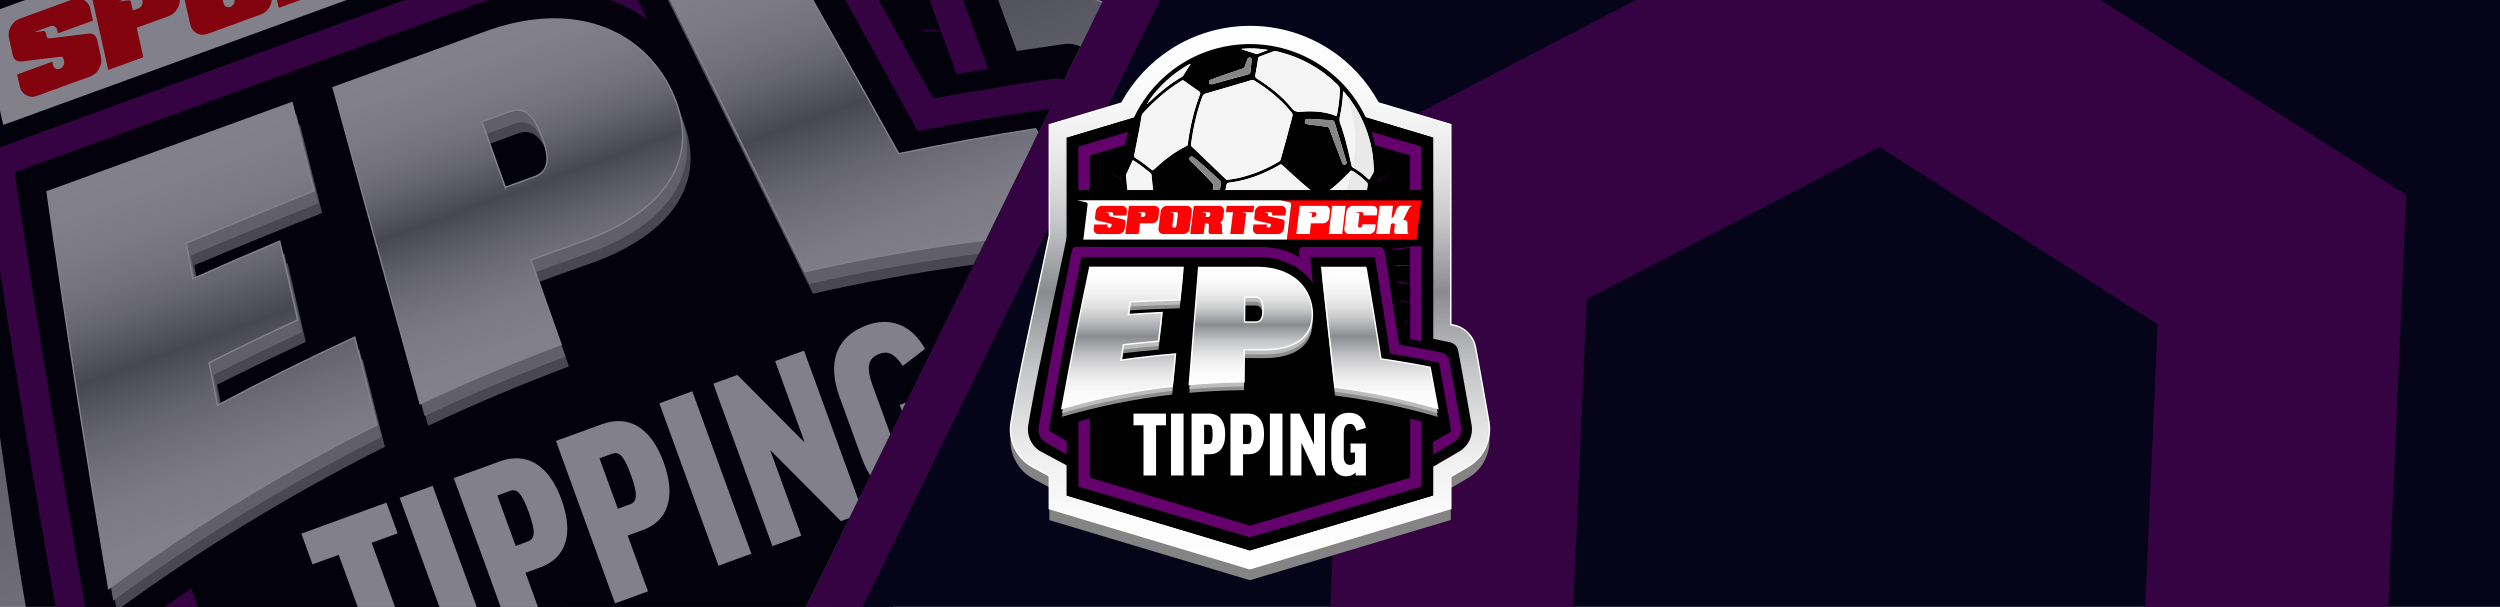
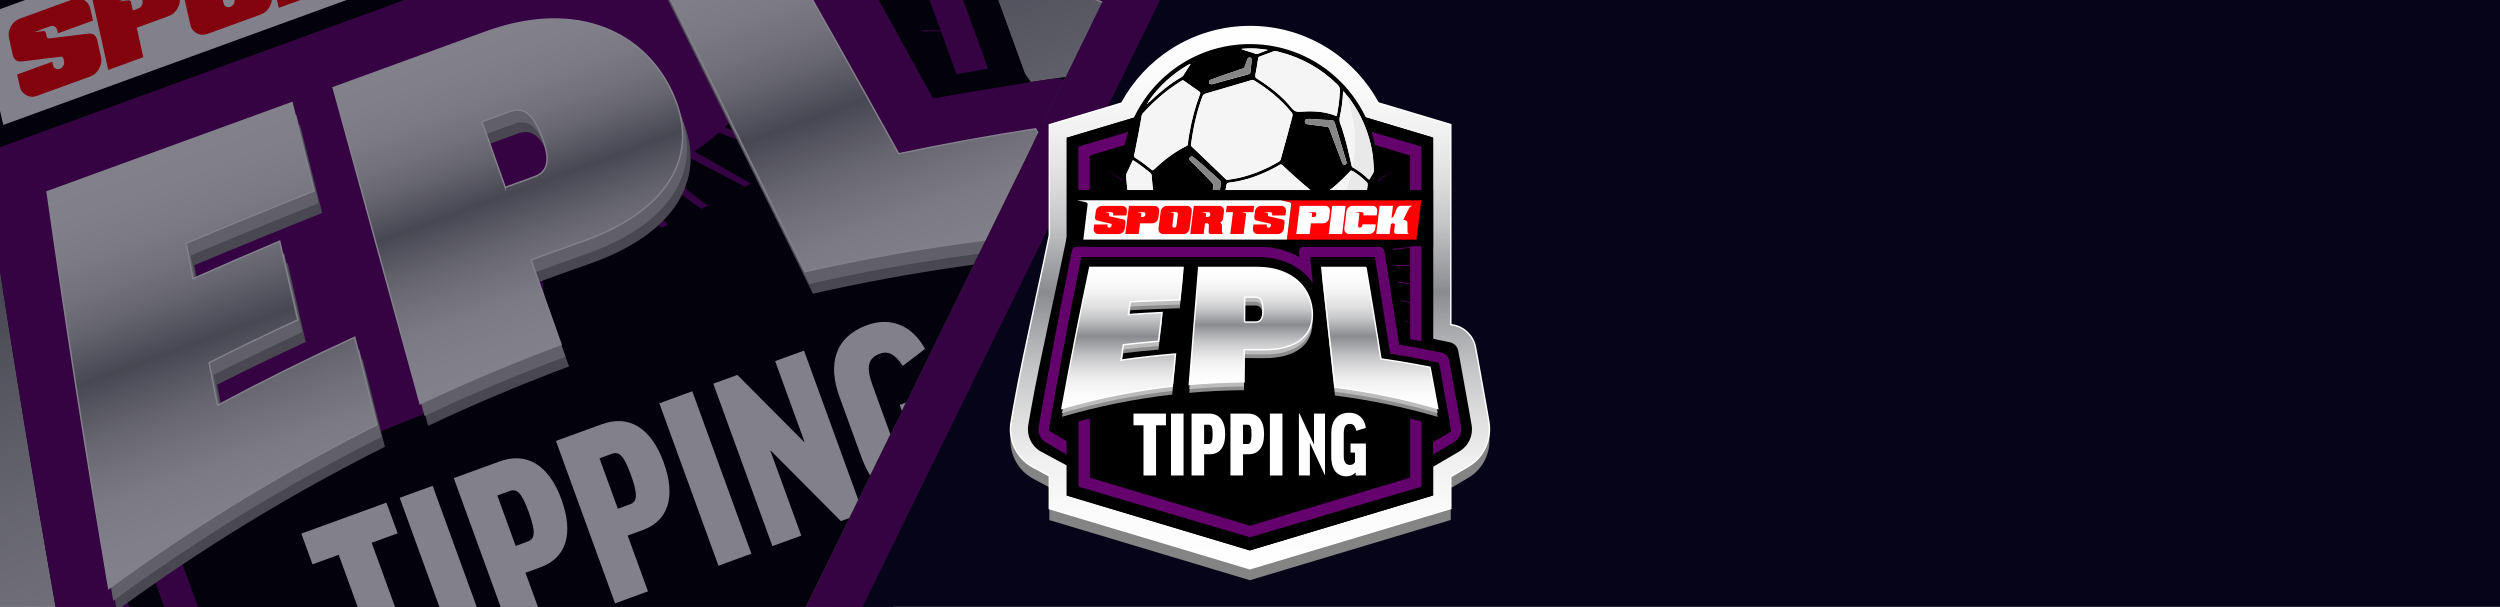
<svg xmlns="http://www.w3.org/2000/svg" xmlns:xlink="http://www.w3.org/1999/xlink" viewBox="0 0 412 100">
  <defs>
    <style>
      .cls-1, .cls-2, .cls-3, .cls-4 {
        fill: none;
      }

      .cls-5 {
        fill: url(#linear-gradient);
      }

      .cls-5, .cls-6, .cls-7, .cls-8, .cls-9, .cls-10, .cls-11, .cls-12 {
        stroke: #fff;
        stroke-width: .24px;
      }

      .cls-5, .cls-6, .cls-7, .cls-8, .cls-9, .cls-10, .cls-11, .cls-12, .cls-2, .cls-3, .cls-4 {
        stroke-miterlimit: 10;
      }

      .cls-13 {
        fill: #848484;
        mix-blend-mode: multiply;
      }

      .cls-14, .cls-15 {
        fill: #060518;
      }

      .cls-16 {
        fill: #868686;
      }

      .cls-6 {
        fill: url(#linear-gradient-8);
      }

      .cls-7 {
        fill: url(#linear-gradient-5);
      }

      .cls-8 {
        fill: url(#linear-gradient-7);
      }

      .cls-9 {
        fill: url(#linear-gradient-4);
      }

      .cls-10 {
        fill: url(#linear-gradient-3);
      }

      .cls-11 {
        fill: url(#linear-gradient-2);
      }

      .cls-12 {
        fill: url(#linear-gradient-6);
      }

      .cls-17, .cls-18 {
        fill: #65016d;
      }

      .cls-19 {
        isolation: isolate;
      }

      .cls-2 {
        stroke-width: 40px;
      }

      .cls-2, .cls-3 {
        stroke: #65016d;
      }

      .cls-3, .cls-4 {
        stroke-width: 9px;
      }

      .cls-20 {
        clip-path: url(#clippath-1);
      }

      .cls-21 {
        clip-path: url(#clippath-2);
      }

      .cls-22 {
        fill: #ff0003;
      }

      .cls-23 {
        fill: #fff;
      }

      .cls-24 {
        fill: #bcbcbc;
      }

      .cls-25 {
        fill: #e9e9e9;
      }

      .cls-4 {
        stroke: #060518;
      }

      .cls-26 {
        fill: #acacac;
      }

      .cls-27 {
        fill: #f5f5f5;
      }

      .cls-15 {
        opacity: .5;
      }

      .cls-18 {
        fill-rule: evenodd;
      }

      .cls-28 {
        fill: #8c8c8c;
      }

      .cls-29 {
        clip-path: url(#clippath);
      }
    </style>
    <clipPath id="clippath">
      <rect class="cls-1" width="412" height="100" />
    </clipPath>
    <clipPath id="clippath-1">
      <rect class="cls-1" width="412" height="100" />
    </clipPath>
    <clipPath id="clippath-2">
      <polygon class="cls-1" points="132.78 100 0 100 0 0 181.82 0 132.78 100" />
    </clipPath>
    <linearGradient id="linear-gradient" x1="253.1" y1="-175.54" x2="253.1" y2="-425.2" gradientTransform="translate(-53.3 388.26) rotate(-20)" gradientUnits="userSpaceOnUse">
      <stop offset="0" stop-color="#fff" />
      <stop offset=".1" stop-color="#fbfbfb" />
      <stop offset=".2" stop-color="#f0f0f1" />
      <stop offset=".28" stop-color="#dededf" />
      <stop offset=".37" stop-color="#c4c5c7" />
      <stop offset=".45" stop-color="#a4a5a8" />
      <stop offset=".51" stop-color="#898b8e" />
      <stop offset=".57" stop-color="#a6a7aa" />
      <stop offset=".64" stop-color="#c6c7c8" />
      <stop offset=".72" stop-color="#dfdfe0" />
      <stop offset=".81" stop-color="#f1f1f1" />
      <stop offset=".9" stop-color="#fbfbfb" />
      <stop offset="1" stop-color="#fff" />
    </linearGradient>
    <linearGradient id="linear-gradient-2" x1="194.44" y1="-249.35" x2="194.44" y2="-314.27" xlink:href="#linear-gradient" />
    <linearGradient id="linear-gradient-3" x1="253.51" y1="-260.4" x2="253.51" y2="-314.27" xlink:href="#linear-gradient" />
    <linearGradient id="linear-gradient-4" x1="312.85" y1="-249.35" x2="312.85" y2="-314.27" xlink:href="#linear-gradient" />
    <linearGradient id="linear-gradient-5" x1="206" y1="93.73" x2="206" y2="4.37" gradientTransform="matrix(1,0,0,1,0,0)" xlink:href="#linear-gradient" />
    <linearGradient id="linear-gradient-6" x1="185" y1="67.31" x2="185" y2="44.08" gradientTransform="matrix(1,0,0,1,0,0)" xlink:href="#linear-gradient" />
    <linearGradient id="linear-gradient-7" x1="206.15" y1="63.36" x2="206.15" y2="44.08" gradientTransform="matrix(1,0,0,1,0,0)" xlink:href="#linear-gradient" />
    <linearGradient id="linear-gradient-8" x1="227.38" y1="67.31" x2="227.38" y2="44.08" gradientTransform="matrix(1,0,0,1,0,0)" xlink:href="#linear-gradient" />
  </defs>
  <g class="cls-19">
    <g id="EPL">
      <g class="cls-29">
        <g>
          <rect class="cls-14" width="412" height="100" />
          <g class="cls-20">
-             <polygon class="cls-2" points="310.74 1.14 242.02 36.9 238.62 114.29 303.95 155.93 372.67 120.17 376.07 42.78 310.74 1.14" />
-           </g>
+             </g>
          <line class="cls-4" x1="194.55" y1="-6.88" x2="138.77" y2="106.88" />
          <line class="cls-3" x1="189.55" y1="-6.88" x2="133.77" y2="106.88" />
          <g class="cls-21">
            <g>
              <path class="cls-13" d="M206.56,40.6l-3.66-6.35c-3.36-5.84-6.79-11.73-10.19-17.52l-3.65-6.22c-2.68-4.57-7.8-7.03-13.05-6.27l-1.29.19-31.48-86.5-34.89,2.02c-8.4-7.45-18.62-12.7-29.6-15.21-12.55-2.87-25.62-2.05-37.8,2.36-12.19,4.44-22.75,12.22-30.54,22.52C3.61-61.38-.84-50.76-2.49-39.62l-27.95,20.83L-13,29.1c1.19,7.87,2.59,18.03,4.07,28.8,2.56,18.57,5.2,37.76,7.5,50.73l1.28,7.21c1.43,8.08,7.81,14.5,15.88,15.97l.14.03,9,1.31,5.15,14.15,96.24-5.56,77.44-57.71-5.01-13.77,5.98-7.22c5.23-6.32,5.99-15.33,1.9-22.44Z" />
              <path class="cls-5" d="M204.75,35.62l-3.66-6.35c-3.36-5.84-6.79-11.73-10.19-17.52l-3.65-6.22c-2.68-4.57-7.8-7.03-13.05-6.27l-1.29.19-31.48-86.5-34.89,2.02c-8.4-7.45-18.62-12.7-29.6-15.21-12.55-2.87-25.62-2.05-37.8,2.36-12.19,4.44-22.75,12.22-30.54,22.52-6.81,9-11.26,19.62-12.91,30.75l-27.95,20.83L-14.81,24.12c1.19,7.87,2.59,18.03,4.07,28.8,2.56,18.57,5.2,37.76,7.5,50.73l1.28,7.21c1.43,8.08,7.81,14.5,15.88,15.97l.14.03,9,1.31,5.15,14.15,96.24-5.56,77.44-57.71-5.01-13.77,5.98-7.22c5.23-6.32,5.99-15.33,1.9-22.44Z" />
-               <path d="M33.97,121.64l-18.66-2.72c-4.77-.87-8.55-4.67-9.39-9.45l-1.28-7.21C.97,81.54-3.81,43.14-7.01,22.14l163.79-12.17,18.55-2.7c1.97-.29,3.92.65,4.93,2.37l3.65,6.22c3.41,5.81,6.83,11.69,10.16,17.47l3.66,6.35c2.42,4.2,1.97,9.53-1.12,13.27l-10.15,12.27L33.97,121.64Z" />
              <path d="M193.52,42.09l-3.66-6.35c-3.32-5.77-6.74-11.63-10.14-17.43l-3.37-5.74-6.45.94c-.16.02-.32.05-.48.07l-16.46-45.22-8.85-24.33-8.25-22.66-87.84,5.08L-22.67-20.88-.86,39.04c3.21,21.1,6.58,41.57,10.27,62.38l1.28,7.21c.5,2.81,2.69,5.02,5.5,5.53l11,2.01-2.1-5.77h.03s8.57,23.54,8.57,23.54l87.84-5.08,70.69-52.68-4.63-12.73-1.82-5.01,7.11-8.59c1.82-2.2,2.08-5.3.66-7.77Z" />
              <polygon points="176.05 31.79 135.86 -78.63 48.02 -73.55 -22.67 -20.88 17.5 89.5 17.01 89.68 17.07 89.87 176.61 31.8 176.55 31.61 176.05 31.79" />
              <path class="cls-18" d="M96.73,42.77l-2.93-5.12-10.27-17.94,6.64,19.51,1.81,5.32c-.14.05-.28.1-.42.15l-.18.06-.18.07c-.14.05-.28.1-.42.16l-2.03-5.24-7.45-19.21,3.66,20.35,1.04,5.8c-.4.14-.8.27-1.21.4l-1.31-5.85-4.5-20.15.62,20.85.2,6.73c-.4.12-.8.24-1.2.36l-.49-6.91-1.47-20.75-2.43,20.99-.95,8.19c-.4.11-.79.22-1.18.33l.64-8.51,1.59-20.98-5.44,20.77-2.69,10.27c-.38.09-.76.19-1.14.28l2.37-10.73,4.61-20.86-8.36,20.19-5.36,12.95c-.35.08-.7.15-1.06.23l5.01-13.52,7.56-20.39-11.13,19.27-9.33,16.15c-.31.05-.61.11-.92.16l8.93-16.82,10.38-19.56-13.71,18.02-14.99,19.7c-.23.03-.47.05-.7.08l14.47-20.45,13.02-18.4-16.06,16.46-22.67,23.23c-.13,0-.25,0-.38.01l21.95-24.06,15.44-16.93-18.14,14.62-29.27,23.6-.04-.12,28.35-24.43,17.59-15.16-19.9,12.53-29.18,18.38-.08-.22,28.46-19.22,19.45-13.14-21.32,10.23-29.48,14.14-.1-.27,28.94-15.03,20.97-10.89-22.38,7.75L7.69,30.73l-.1-.29,29.96-11.44,22.13-8.45-23.06,5.14-31.81,7.09-.1-.27,31.65-8.11,22.91-5.87-23.34,2.44L1.81,14.52l-.08-.22,34.13-4.67,23.3-3.19-23.22-.3L-1.41,5.64l-.04-.12,37.52-.73,23.29-.46-22.71-3.04L-3.4-4.07,36.98-.04l22.89,2.29-21.8-5.73L-.4-13.58,38.57-4.77,60.66.22l-20.52-8.31L3.93-22.76h0s0,0,0,0l36.89,13.42L61.74-1.73l-18.9-10.76L9.51-31.46,43.7-13.65,63.08-3.55l-16.94-13.02-29.89-22.96,30.9,21.9,17.52,12.41-14.7-15.05-25.94-26.56,27.08,25.61,15.35,14.52-12.21-16.83-21.54-29.7,22.8,28.88,12.92,16.37-9.51-18.33-16.77-32.33,18.12,31.66,10.27,17.94-6.64-19.5-11.72-34.41,13.14,33.89,7.45,19.21-3.66-20.35-6.46-35.9,7.93,35.55,4.5,20.15-.62-20.85-1.1-36.77,2.59,36.59,1.47,20.74,2.43-20.99,4.28-37.02-2.8,37.02-1.59,20.98,5.44-20.77,9.59-36.63-8.14,36.8-4.61,20.86,8.36-20.19,14.74-35.62-13.34,35.96-7.56,20.39,11.13-19.27,19.63-34h0s0,0,0,0l-18.31,34.51-10.38,19.56,13.71-18.02,24.19-31.79-22.97,32.46-13.02,18.4,16.06-16.46,28.34-29.04-27.24,29.86-15.44,16.92,18.14-14.62,29.21-23.55.04.12-28.3,24.38-17.59,15.16,19.9-12.53,29.15-18.36.08.22-28.42,19.2-19.45,13.14,21.32-10.23,29.46-14.13.1.27-28.93,15.02L93.68-1.83l22.38-7.75,30.31-10.49.1.29-29.96,11.44L94.39.11l23.06-5.14,31.83-7.09.1.27-31.67,8.12-22.91,5.87L118.14-.3l34.16-3.57.08.22L118.21,1.03l-23.3,3.19,23.22.3,37.42.49.04.12-37.59.74-23.29.46,22.71,3.04,32.28,4.32c-.1.08-.2.16-.3.23l-32.3-3.23-22.89-2.29,21.8,5.73,24.23,6.36c-.2.13-.39.26-.59.39l-24.15-5.46-22.09-4.99,20.52,8.31,17.65,7.15c-.27.16-.54.31-.81.47l-17.53-6.38-20.91-7.61,18.9,10.76,12.53,7.13c-.32.17-.64.34-.96.51l-12.43-6.48-19.38-10.1,16.94,13.02,8.71,6.69c-.35.17-.7.34-1.05.52l-8.66-6.14-17.52-12.41,14.7,15.05,5.96,6.11c-.37.17-.74.34-1.11.51l-5.99-5.66-15.35-14.52,12.21,16.84,4.06,5.6c-.38.17-.77.33-1.15.5l-4.17-5.28-12.92-16.37,9.51,18.33,2.76,5.32c-.39.16-.79.31-1.18.47Z" />
              <path class="cls-17" d="M11.03,40.92l-.17-.47s.02-.02.02-.03l-1.08-2.98L-7.79-10.88l-2.16-5.94,61.75-46.01,76.88-4.44,2.16,5.94,17.59,48.33,1.08,2.98s.03,0,.04.01l13.56,37.26,4.88-1.78-14.65-40.26-17.59-48.33-3.56-9.79-82.16,5.12-.03.02h-.04S-16.26-18.89-16.26-18.89l3.56,9.79L4.89,39.23l1.26,3.47,4.88-1.78Z" />
              <g>
                <path class="cls-23" d="M116.25-54.53c-10.91-29.97-43.98-45.42-73.96-34.55C12.33-78.17-3.12-45.1,7.74-15.12,18.65,14.84,51.72,30.3,81.7,19.43c30-10.92,45.46-43.99,34.55-73.96Z" />
                <path d="M117.45-54.96c11.15,30.62-4.65,64.43-35.31,75.59C51.51,31.78,17.7,15.98,6.54-14.68c-11.11-30.64,4.69-64.45,35.31-75.59,30.64-11.11,64.43,4.65,75.59,35.31ZM6.69-48.5c-.04.14-.15.32.09.36.09.01.13-.13.14-.23.1-.08.19-.2.12-.26-.19-.15-.26,0-.35.13ZM104.99,2.58c.09-.12.15-.19.24-.31s.21-.25.02-.31c-.21-.1-.17.15-.18.24-.14.1-.18.24-.21.38-.08.03-.1.08-.04.14.01.04.09.01.09.01.08-.03.1-.08.07-.16ZM19.27-72.24c-.16-.07-.26,0-.3.15-.25.27-.48.48-.74.75-2.62,3.15-4.87,6.51-6.75,10.13-1.96,3.78-3.58,7.75-4.56,11.92-.09.12-.16.28.05.38.11.05.21-.03.26-.14.1-.21.25-.4.35-.61,2.75-5.56,5.92-10.84,9.88-15.61.21-.25.39-.49.46-.78.43-1.95.87-3.87,1.3-5.82.13-.13.14-.23.04-.37.02-.05.05-.11.11-.17-.04.01-.13,0-.17.02-.06.07,0,.13.06.15ZM111.7-7.27c-.24.18-.51.4-.8.46-2.3.79-3.34,2.62-4.05,4.76-.41,1.16-.94,2.23-1.46,3.34-.07.16-.21.38.01.52.23.14.36-.09.45-.21.43-.51.86-1.01,1.24-1.55,1.75-2.3,3.43-4.67,4.68-7.27.08-.03.15-.06.07-.16-.01-.04-.07-.06-.11-.05-.05-.02-.08.03-.04.14ZM50.3-90.33c.12-.04.19-.07.15-.19-.01-.04-.11-.05-.18-.02-3.8.77-7.46,1.79-10.96,3.51-.12.04-.34.04-.31.24.01.04.29.07.42.07,2.16-.09,4.28-.16,6.44-.24.43-.02.8-.2,1.13-.5,1.08-1.01,2.23-1.95,3.3-2.87ZM88,15.91c.13,0,.36-.09.33-.17,0-.13-.23-.14-.38-.08-2.81.1-5.6.28-8.4.16-.5-.04-.92.25-1.32.48-1.96,1.11-3.91,2.26-5.86,3.41-.94.56-1.87,1.12-2.82,1.64-.14.1-.24.18-.37.31.19.15.35,0,.52-.01,1.17-.16,2.34-.32,3.48-.56,5.15-1.04,10.1-2.71,14.82-5.18ZM91.23-83.65c-.24-.31-.65-.46-.98-.65-.16-.07-.32-.28-.5-.17-.17.15,0,.35.05.51,1.07,3.42,1.91,6.93,2.35,10.54.19,1.6.74,2.89,1.89,4,.42.42.73.92,1.11,1.35,3.59,4.57,6.74,9.47,9.84,14.39.11.31.31.5.65.59,3.01.44,5.89,1.36,8.62,2.61.37.17.56.1.63-.32.15-1.02.32-2,.53-3,.12-.52.04-.98-.14-1.48-1.26-2.87-2.49-5.76-4.09-8.46-3.78-6.3-8.53-11.76-14.4-16.2-1.79-1.41-3.54-2.74-5.56-3.72ZM77.41,6.79c.31-1.56.11-1.27-.94-1.5-4.44-.88-8.73-2.3-12.81-4.24-2.55-1.22-5.02-2.6-7.39-4.15-.35-.23-.62-.61-1.13-.2-.84.7-1.83,1.24-2.78,1.76-2.67,1.45-5.51,2.44-8.48,3.09-2.4.52-4.79.82-7.21.78-.54-.02-.66.24-.57.73.12.57.16,1.17.24,1.75.36,2.54.6,5.13.74,7.71.05.51.24.79.69.93,1.41.5,2.76,1.19,4.18,1.59.21.1.42.2.63.3,5.27,2.07,10.6,3.95,15.86,5.98,1.83.69,3.69.98,5.61.85.64-.06,1.21-.18,1.78-.52,1.57-.88,3.13-1.75,4.7-2.63,2.04-1.14,4.11-2.33,6.13-3.5.36-.22.89-.32.82-1-.15-2.58-.04-5.16-.09-7.73ZM98.99-16.42c0,1.22,0,2.5,0,3.73-.02,1.28.02,1.26,1.17,1.77,2.58,1.08,5.17,2.15,7.48,3.68.4.25.64.2,1.04-.03,1.43-.78,2.78-1.76,4.1-2.72.52-.37.88-.85,1.13-1.46,2.78-6.23,4.4-12.74,4.9-19.54.09-1.08-.06-2.08-.38-3.1-.63-1.74-.98-3.54-1.46-5.34-.75-2.79-1.47-5.6-2.03-8.47-.12-.57-.4-.86-.93-1.11-1.68-.75-3.41-1.43-5.21-1.92-1.06-.27-2.09-.69-3.2-.59-.42.29-.46.78-.66,1.2-2.23,5.07-4.68,10.03-8.25,14.31-.33.43-.25.75-.14,1.19.81,3.78,1.45,7.58,1.8,11.45.29,2.35.47,4.65.65,6.96ZM97.46-12.57c.17-1.46,0-2.89-.04-4.33-.23-5.92-1.08-11.75-2.19-17.57-.13-.61-.46-.8-.98-1-2.58-.82-5.14-1.72-7.65-2.7-3.87-1.48-7.67-3-11.48-4.68-.73-.31-1.18-.23-1.55.43-.09.12-.21.25-.3.37-5.29,6.18-11.35,11.45-18.65,15.12-.75.36-.83.74-.7,1.44.33,1.99.64,3.93.93,5.93.7,4.7,1.22,9.38,1.51,14.14.02.43.18.73.52.95,6.25,4.17,12.98,7.11,20.43,8.43.56.1.86-.05,1.2-.44,2.22-2.69,4.86-4.97,7.57-7.14,3.33-2.66,6.9-5.01,10.43-7.35.75-.36,1.27-.73.95-1.62ZM53.53-27.97c1.39-.77,2.8-1.46,4.12-2.29,5.82-3.65,10.81-8.23,15.19-13.55.37-.44.55-.9.47-1.49-.11-1.01-.17-2.04-.23-3.03-.43-5.76-.92-11.55-1.48-17.31-.08-.71-.35-1.19-1.01-1.56-6.56-3.93-13.66-6.34-21.07-7.9-.52-.12-.96,0-1.41.34-5.84,4.32-11.72,8.65-17.57,12.93-.69.51-.94,1.04-.95,1.84-.07,7.52.95,14.91,2.52,22.23.11.53.36.88.89,1.12.92.37,1.82.78,2.7,1.16,5.58,2.44,11.16,4.88,16.71,7.38.33.06.65.33,1.1.13ZM18.4-64.03c-.21.25-.43.51-.63.8-4.7,6.01-8.33,12.64-11.26,19.66-.16.41-.28.8-.2,1.26,1.14,6.03,2.04,12.1,2.97,18.17.08.58.22.97.89,1.12,3,.66,5.93,1.48,8.83,2.57.61.22.86.08,1.13-.5,2.72-5.55,6.04-10.75,10.32-15.24.38-.4.42-.77.28-1.28-.52-1.78-.83-3.6-1.14-5.42-1.01-5.9-1.56-11.88-1.47-17.88.01-.57-.09-.84-.67-.99-2.77-.75-5.54-1.49-8.27-2.25-.3.02-.51-.08-.8-.02ZM88.57-82.77c-.17-.59-.3-.94-.37-1.27-.25-1.18-.91-1.9-2.07-2.45-9.64-4.43-19.7-6.07-30.27-4.99-.84.09-1.85-.03-2.59.59-1.73,1.51-3.5,3.03-5.25,4.5-.33.3-.44.6-.32,1.04.47,2.5.98,4.99,1.38,7.52.13.96.54,1.25,1.45,1.45,6.93,1.47,13.6,3.64,19.67,7.31,1.68,1.01,2.86.76,4.39.02,4.93-2.23,10.03-3.87,15.53-3.72.67.02.65-.15.57-.73-.56-3.22-1.21-6.44-2.1-9.27ZM9.65-21.56c-.35.13-.24.44-.26.62-.22,2.05-.38,4.13-.55,6.21-.04.37.03.69.16,1.04,1.28,2.91,2.63,5.79,4.27,8.49C17.43,1.61,22.78,7.29,29.32,11.88c.4.25.76.51,1.29.54,1.38.07,2.82.16,4.19.32.77.07.89-.19.8-.95-.25-2.98-.58-5.93-.98-8.85-.11-.79-.45-1.24-1.09-1.66-3.92-2.7-6.81-6.29-9.17-10.38-1.66-2.86-3.04-5.82-4.4-8.83-.19-.41-.42-.68-.88-.86-2.92-1.04-5.88-1.94-8.9-2.64-.16-.07-.38-.08-.52-.12ZM51.27-9.13c.24.79.62,1.22,1.31,1.06.69-.16.96-.61.88-1.33-.03-.21-.01-.39-.03-.56-.58-4.96-1.31-9.87-2.06-14.81-.17-1.08-.59-1.63-1.51-1.99-3.03-1.22-6.02-2.46-9.04-3.64-1.79-.71-3.59-1.32-5.41-1.98-.86-.3-1.44-.09-1.68.7-.26.84.36,1.1.94,1.37,4.2,2.02,8.54,3.82,12.68,6.04.77.42,1.09.96,1.19,1.71.21,1.55.67,3.04.96,4.56.39,1.92.77,3.8,1.16,5.72.26,1.09.45,2.2.62,3.15ZM80.09-67.5c-.54.2-1.14.37-1.66.61-.61.26-.89.81-.66,1.43.21.58.61.96,1.37.86,1.05-.12,2.07-.45,3.08-.68,2-.42,3.96-.92,5.92-1.32.49-.09.97-.09,1.38.42,2.17,2.59,4.36,5.12,6.56,7.65,1.45,1.71,2.96,3.44,4.42,5.14.47.57,1.11.65,1.57.22.46-.43.46-.91.04-1.46-3.67-4.89-7.35-9.82-10.97-14.73-.62-.87-1.41-1.11-2.34-.77-2.89,1.1-5.82,1.72-8.69,2.64ZM45.21-83.12l-.1-.27c-.22-.49-.24-1.27-1.1-1.09-.78.15-.88.71-.87,1.46.03,1.04-.06,2.13,0,3.15.06.64-.15,1.02-.64,1.37-2.35,1.86-4.68,3.76-7.01,5.67-1.7,1.36-3.36,2.8-5.05,4.2-.57.47-.56.99-.22,1.57.37.65.83.36,1.35.21.27-.1.48-.26.68-.42,3.09-2.22,6.23-4.46,9.33-6.64,1.35-.98,2.78-1.89,4.12-2.9.49-.35.9-.77.74-1.45-.44-1.68-.85-3.29-1.24-4.85ZM102.07-3.86c-.09.34-.18.72-.26,1.1-.63,2.12-1.28,4.19-1.91,6.31-.25.88.01,1.49.64,1.65.59.18.96-.13,1.3-1,.58-1.53,1.21-3.07,1.79-4.6.45-1.17.95-2.32,1.4-3.49.35-.96.25-1.49-.56-1.9-1.44-.7-2.88-1.41-4.41-1.99-.66-.24-1.25-.29-1.64.42-.33.65-.1,1.05.72,1.62.8.5,1.59,1,2.39,1.5.24.05.47.09.53.38ZM6.47-47.06l.02-.05-.02.05h0Z" />
                <path class="cls-25" d="M42.01,15.07c-.08-.45.16-.41.47-.39,1.64.06,3.26.17,4.93.18,3.08.02,6.13-.26,9.17-.71,3.15-.49,6.24-1.4,9.3-2.29,2.03-.56,3.83-1.53,5.75-2.27,1.55-.56,3.08-1.3,4.49-2.25.38-.27.88-.36,1.3-.52.06,2.57-.05,5.15.13,7.71.06.64-.46.78-.82,1-2.01,1.21-4.05,2.35-6.13,3.5-1.57.88-3.13,1.75-4.7,2.63-.54.33-1.15.46-1.78.52-1.93.13-3.77-.12-5.61-.85-5.29-2.02-10.59-3.91-15.86-5.98-.21-.1-.42-.2-.63-.3Z" />
                <path class="cls-25" d="M88,15.91c-4.68,2.45-9.65,4.08-14.82,5.18-1.14.24-2.32.36-3.48.56-.17.02-.35.13-.52.01.14-.1.23-.21.37-.31.94-.56,1.87-1.12,2.82-1.64,1.95-1.15,3.91-2.26,5.86-3.41.4-.23.8-.46,1.32-.48,2.81.12,5.59-.06,8.4-.16.03.08.02.17.05.25Z" />
                <path class="cls-16" d="M102.07-3.86c-.1-.27-.28-.29-.45-.4-.8-.5-1.59-1-2.39-1.5-.85-.52-1.06-.97-.72-1.62.36-.7.99-.67,1.64-.42,1.51.55,2.95,1.25,4.41,1.99.81.41.91.94.56,1.9-.45,1.17-.95,2.32-1.4,3.49-.62,1.54-1.21,3.07-1.79,4.6-.34.87-.71,1.18-1.3,1-.63-.17-.89-.77-.64-1.65.59-2.1,1.28-4.19,1.91-6.31.04-.37.12-.75.18-1.07Z" />
                <path class="cls-25" d="M111.79-7.26c-1.23,2.64-2.93,4.97-4.68,7.27-.42.55-.81,1.04-1.24,1.55-.13.13-.26.36-.45.21-.23-.14-.09-.36-.01-.52.48-1.09,1.05-2.18,1.46-3.34.76-2.12,1.76-3.97,4.05-4.76.27-.1.54-.33.8-.46l.07.06h0Z" />
                <path class="cls-26" d="M88,15.91c.01-.09-.02-.17,0-.26.15-.06.34-.04.38.08-.04.14-.23.21-.37.18Z" />
                <path class="cls-25" d="M105.07,2.2c.01-.09-.04-.34.18-.24.2.06.07.19-.02.31-.05-.02-.11-.05-.16-.07Z" />
                <path class="cls-25" d="M104.86,2.58c.04-.14.06-.33.21-.38l.16.07c-.09.12-.15.19-.24.31l-.07-.06-.06.07Z" />
                <path class="cls-16" d="M104.99,2.58c.03.08.02.17-.06.2-.04.01-.08.03-.09-.01-.07-.06-.04-.12.04-.14l.12-.04h0Z" />
                <g>
                  <path class="cls-27" d="M96.52-11.04c-3.57,2.35-7.11,4.69-10.43,7.35-2.72,2.17-5.34,4.49-7.57,7.14-.34.39-.64.54-1.2.44-7.41-1.34-14.15-4.32-20.43-8.43-.36-.26-.54-.51-.52-.95-.27-4.72-.84-9.43-1.51-14.14-.28-1.96-.6-3.95-.93-5.93-.12-.7.01-1.06.7-1.44,7.34-3.68,13.36-8.94,18.65-15.12.09-.12.23-.21.3-.37.37-.66.83-.74,1.55-.43,3.76,1.66,7.61,3.19,11.48,4.68,2.54.96,5.08,1.92,7.65,2.7.54.15.88.38.98,1,1.11,5.82,1.96,11.65,2.19,17.57.04,1.43.21,2.86.04,4.33-.69.38-1.16.77-.95,1.62Z" />
                  <path class="cls-27" d="M42.01,15.07c-1.43-.44-2.77-1.1-4.18-1.59-.46-.18-.65-.46-.69-.93-.15-2.58-.43-5.15-.74-7.71-.08-.58-.12-1.18-.24-1.75-.11-.53.03-.76.57-.73,2.44.08,4.82-.26,7.21-.78,2.97-.64,5.81-1.63,8.48-3.09.95-.52,1.94-1.06,2.78-1.76.5-.44.78-.02,1.13.2,2.36,1.55,4.84,2.93,7.39,4.15,4.08,1.93,8.38,3.39,12.81,4.24,1.09.22,1.29-.07.94,1.5-.43.15-.92.25-1.3.52-1.41.95-2.94,1.68-4.49,2.25-1.92.74-3.73,1.67-5.75,2.27-3.09.91-6.14,1.8-9.3,2.29-3.04.45-6.09.73-9.17.71-1.63-.02-3.29-.12-4.93-.18-.37-.04-.63-.04-.51.4Z" />
                  <path class="cls-27" d="M9.65-21.56c.18.02.37.04.56.1,3.02.7,5.97,1.6,8.9,2.64.45.14.69.45.88.86,1.36,3.01,2.78,5.96,4.4,8.83,2.33,4.11,5.25,7.69,9.17,10.38.64.43.96.83,1.09,1.66.42,2.96.75,5.91.98,8.85.05.73-.02,1.02-.8.95-1.41-.14-2.79-.21-4.19-.32-.5-.04-.88-.25-1.29-.54C22.86,7.26,17.51,1.58,13.32-5.23c-1.65-2.73-2.99-5.57-4.27-8.49-.17-.33-.2-.67-.16-1.04.16-2.08.34-4.11.55-6.21-.03-.21-.13-.48.22-.61Z" />
                </g>
              </g>
              <polygon points="11.54 73.11 33.68 133.95 121.52 128.87 192.21 76.19 170.98 17.85 171.47 17.67 171.4 17.49 11.42 74.33 11.54 73.11" />
              <rect x="17.45" y="51.54" width="168.02" height="41.92" transform="translate(-18.68 39.07) rotate(-20)" />
              <path class="cls-17" d="M162.84,26.31l.17.47s-.02.02-.02.03l1.08,2.98,13.25,36.41,2.16,5.94-61.75,46.01-76.88,4.44-2.16-5.94-13.25-36.41-1.08-2.98s-.03,0-.04-.01l-.17-.47-4.88,1.78,1.26,3.47,13.25,36.41,3.56,9.79,82.16-5.12.03-.02h.04s66.23-48.89,66.23-48.89l-3.56-9.79-13.25-36.41-1.26-3.47-4.88,1.78Z" />
              <g>
                <path class="cls-23" d="M63.69,82.83l1.84,5.06-4.28,1.56,7.9,21.71-5.43,1.98-7.9-21.71-4.32,1.57-1.84-5.06,14.03-5.11Z" />
                <path class="cls-23" d="M71.3,80.06l9.74,26.77-5.43,1.98-9.74-26.77,5.43-1.98Z" />
                <path class="cls-23" d="M92.54,82.36c2.04,5.61.77,9.59-3.47,11.13l-2.47.9,3.35,9.19-5.43,1.98-9.74-26.77,7.57-2.75c4.47-1.63,8.12.6,10.2,6.32ZM84.98,89.97l2.03-.74c1.18-.43,1.29-1.64.12-4.85-1.18-3.25-1.96-3.89-3.14-3.46l-2.03.74,3.02,8.31Z" />
                <path class="cls-23" d="M109.38,76.23c2.04,5.61.77,9.59-3.47,11.13l-2.47.9,3.35,9.19-5.43,1.98-9.74-26.77,7.57-2.75c4.47-1.63,8.12.6,10.2,6.32ZM101.82,83.84l2.03-.74c1.18-.43,1.29-1.64.12-4.85-1.18-3.25-1.96-3.89-3.14-3.46l-2.03.74,3.02,8.31Z" />
                <path class="cls-23" d="M114.09,64.48l9.74,26.77-5.43,1.98-9.74-26.77,5.43-1.98Z" />
                <path class="cls-23" d="M121.51,61.78l11,11.05.07-.03-4.84-13.29,4.76-1.73,9.74,26.77-3.66,1.33-11.54-11.6-.07.03,5.08,13.96-4.76,1.73-9.74-26.77,3.95-1.44Z" />
                <path class="cls-23" d="M152.45,57.5l-3.67,2.8c-1.39-2.09-2.53-2.47-3.75-2.02-1.96.71-2.35,2.15-1.25,5.18l3.56,9.78c.97,2.66,2.37,3.4,4.07,2.78.89-.32,1.41-.85,1.71-1.96l-1.51-4.13-1.92.7-1.42-3.91,6.65-2.42,5.03,13.81-4.43,1.61-.47-1.29c-.64,1.45-1.83,2.55-3.42,3.13-3.8,1.38-7.49-.24-9.68-6.26l-3.6-9.9c-1.96-5.39-.79-9.87,4.52-11.81,3.77-1.37,7.35-.13,9.58,3.91Z" />
              </g>
              <rect x="9.09" y="-.69" width="112.34" height="4.93" transform="translate(3.33 22.43) rotate(-20)" />
              <path class="cls-17" d="M17.47,89.49l73.34-29.79-2.06-19.96c7.95-2.93,28.76-15.39,32.5-20.78,2.09,4.28,14.65,21.63,16.66,25.76l38.12-12.93,9.71,26.68,7.13-8.61c1.82-2.2,2.08-5.3.66-7.77l-3.66-6.35c-3.32-5.77-6.74-11.63-10.14-17.43l-1.87-3.2c-.9-1.54-2.64-2.37-4.41-2.12l-3.54.52c-5.35.78-10.75,1.68-16.12,2.68-5.86-10.67-11.93-21.63-18.08-32.64l-3.08-5.52c-.58-1.04-1.83-1.51-2.95-1.1l-32.48,11.82c-1.36.49-1.99,2.05-1.35,3.35l.96,1.97c-6.27-1.08-13.13-.4-20,2.1L-1.08,24.52c-1.09.4-1.74,1.5-1.57,2.64l.9,5.99c3.48,23.19,7.13,45.52,11.16,68.27l1.28,7.21c.5,2.81,2.69,5.02,5.5,5.53l11,2.01-9.71-26.68Z" />
-               <path d="M185.67,38.15c-3.32-5.77-6.73-11.62-10.12-17.4l-1.72-2.93-3.23.47c-6.44.94-12.94,2.05-19.37,3.3-6.38-11.62-13.01-23.61-19.75-35.69l-2.08-3.72-28.03,10.2,2.48,5.06c.96,1.96,1.91,3.9,2.85,5.82-7.44-5.35-17.52-6.44-28.23-2.54l-29.42,10.71L2.42,28.39l.61,4.04c3.47,23.14,7.12,45.43,11.14,68.14l1.42,8.03,6.29-4.71c13.63-10.22,28.22-19.29,43.36-26.97l3.46-1.76,3.53-1.67c7.44-3.53,15.13-6.78,22.84-9.67l4.46-1.67-5.15-14.49c1.1-.39,2.2-.78,3.29-1.16.35-.12.69-.24,1.03-.36,9.16-3.33,26.81-4.36,30.5,3.22l1.74,3.58,3.73-.82c15.47-3.41,31.36-5.58,47.22-6.45l8.03.07-4.25-7.56Z" />
              <g>
                <path class="cls-28" d="M49.44,20.54c1.21,4.84,2.43,9.69,3.65,14.56-7.06,2.8-14.09,5.68-21.08,8.62.37,1.94.74,3.89,1.11,5.84,4.74-2.11,9.51-4.17,14.29-6.19.99,4.31,1.98,8.63,2.98,12.98-4.91,2.27-9.78,4.62-14.61,7.05.45,2.34.91,4.68,1.37,7.03,7.43-3.97,14.97-7.71,22.63-11.23,1.22,4.8,2.43,9.6,3.66,14.43-15.4,7.72-30.18,16.73-44.2,26.99-3.88-22.91-7.22-44.63-10.16-65.39,13.45-4.9,26.91-9.79,40.36-14.69Z" />
                <path class="cls-28" d="M111.96,18.56c5.07,10.52-.35,19.99-15.24,25.07-2.63.92-5.26,1.86-7.88,2.83,1.65,4.64,3.3,9.29,4.94,13.93-7.87,2.94-15.61,6.2-23.22,9.78-4.81-17.49-9.59-34.85-14.34-52.1,8.37-3.05,16.74-6.09,25.11-9.14,13.9-5.11,25.54-.91,30.64,9.63ZM84.59,34.5c1.58-.58,3.17-1.16,4.76-1.73,2.43-.87,2.67-3,1.28-6.6-1.45-3.75-2.96-5-5.3-4.16-1.53.55-3.05,1.11-4.58,1.67,1.28,3.61,2.56,7.22,3.84,10.83Z" />
                <path class="cls-28" d="M128.54-8.25c6.87,12.12,13.83,24.5,20.89,37.21,7.48-1.57,15-2.94,22.55-4.11,3.25,5.44,6.52,10.97,9.82,16.6-16.16,1.07-32.15,3.41-47.83,6.95-8.27-16.79-16.45-33.34-24.55-49.7,6.37-2.32,12.74-4.64,19.11-6.96Z" />
              </g>
              <g>
                <path class="cls-24" d="M48.86,18.93c1.21,4.84,2.43,9.69,3.65,14.56-7.06,2.8-14.09,5.68-21.08,8.62.37,1.94.74,3.89,1.11,5.84,4.74-2.11,9.51-4.17,14.29-6.19.99,4.31,1.98,8.63,2.98,12.98-4.91,2.27-9.78,4.62-14.61,7.05.45,2.34.91,4.68,1.37,7.03,7.43-3.97,14.97-7.71,22.63-11.23,1.22,4.8,2.43,9.6,3.66,14.43-15.4,7.72-30.18,16.73-44.2,26.99-3.88-22.91-7.22-44.63-10.16-65.39,13.45-4.9,26.91-9.79,40.36-14.69Z" />
                <path class="cls-24" d="M111.37,16.96c5.07,10.52-.35,19.99-15.24,25.07-2.63.92-5.26,1.86-7.88,2.83,1.65,4.64,3.3,9.29,4.94,13.93-7.87,2.94-15.61,6.2-23.22,9.78-4.81-17.49-9.59-34.85-14.34-52.1,8.37-3.05,16.74-6.09,25.11-9.14,13.9-5.11,25.54-.91,30.64,9.63ZM84.01,32.9c1.58-.58,3.17-1.16,4.76-1.73,2.43-.87,2.67-3,1.28-6.6-1.45-3.75-2.96-5-5.3-4.16-1.53.55-3.05,1.11-4.58,1.67,1.28,3.61,2.56,7.22,3.84,10.83Z" />
                <path class="cls-24" d="M127.95-9.85c6.87,12.12,13.83,24.5,20.89,37.21,7.48-1.57,15-2.94,22.55-4.11,3.25,5.44,6.52,10.97,9.82,16.6-16.16,1.07-32.15,3.41-47.83,6.95-8.27-16.79-16.45-33.34-24.55-49.7,6.37-2.32,12.74-4.64,19.11-6.96Z" />
              </g>
              <path class="cls-11" d="M48.12,16.91c1.21,4.84,2.43,9.69,3.65,14.56-7.06,2.8-14.09,5.68-21.08,8.62.37,1.94.74,3.89,1.11,5.84,4.74-2.11,9.51-4.17,14.29-6.19.99,4.31,1.98,8.63,2.98,12.98-4.91,2.27-9.78,4.62-14.61,7.05.45,2.34.91,4.68,1.37,7.03,7.43-3.97,14.97-7.71,22.63-11.23,1.22,4.8,2.43,9.6,3.66,14.43-15.4,7.72-30.18,16.73-44.2,26.99-3.88-22.91-7.22-44.63-10.16-65.39,13.45-4.9,26.91-9.79,40.36-14.69Z" />
              <path class="cls-10" d="M110.64,14.93c5.07,10.52-.35,19.99-15.24,25.07-2.63.92-5.26,1.86-7.88,2.83,1.65,4.64,3.3,9.29,4.94,13.93-7.87,2.94-15.61,6.2-23.22,9.78-4.81-17.49-9.59-34.85-14.34-52.1,8.37-3.05,16.74-6.09,25.11-9.14,13.9-5.11,25.54-.91,30.64,9.63ZM83.27,30.88c1.58-.58,3.17-1.16,4.76-1.73,2.43-.87,2.67-3,1.28-6.6-1.45-3.75-2.96-5-5.3-4.16-1.53.55-3.05,1.11-4.58,1.67,1.28,3.61,2.56,7.22,3.84,10.83Z" />
              <path class="cls-9" d="M127.22-11.88c6.87,12.12,13.83,24.5,20.89,37.21,7.48-1.57,15-2.94,22.55-4.11,3.25,5.44,6.52,10.97,9.82,16.6-16.16,1.07-32.15,3.41-47.83,6.95-8.27-16.79-16.45-33.34-24.55-49.7,6.37-2.32,12.74-4.64,19.11-6.96Z" />
              <polygon points="15.59 108.61 27.77 110.91 25.37 98.39 15.59 108.61" />
              <polygon points="189.92 45.72 183.37 53.52 179.71 43.45 189.92 45.72" />
              <path d="M169.9,13.51l-2.22-3.09-11.42,2.08-22-39.58-.53.2-.57-1.58L-3.94,21.44l1.37,3.76L129.49-22.86c1.27-.46,2.7.07,3.35,1.25l20.95,37.79,16.12-2.68Z" />
              <rect x="-14.38" y="-28.02" width="167.98" height="25.89" transform="translate(9.36 22.9) rotate(-20)" />
              <g>
                <path class="cls-23" d="M83.95-28.05l-4.25.55L-8.4,4.56l4.25-.55c.45-.06.88.22,1,.63L.54,20.59,88.64-11.47l-3.68-15.94c-.12-.41-.55-.69-1-.63Z" />
                <g>
                  <path class="cls-22" d="M27.83-5.1c-.56-.3-1.16-.34-1.79-.11L14.99-1.19l2.85,12.72,5.78-2.11-1.09-4.85,5.27-1.92c.63-.23,1.13-.66,1.48-1.3.35-.63.45-1.28.3-1.95l-.69-3.07c-.04-.17-.09-.33-.16-.47-.19-.42-.49-.74-.9-.97ZM23.41-.16l.07.3c.06.26.02.51-.12.76s-.33.41-.57.5l-.9.33-.32-1.42c-.04-.17-.22-.29-.4-.27l-1.67.22,1.9-.69h.02s.88-.33.88-.33c.24-.09.48-.08.7.04.16.09.28.22.35.38.03.06.05.12.06.19Z" />
                  <path class="cls-22" d="M55.91-15.32c-.56-.3-1.16-.34-1.8-.11l-11.05,4.02,2.88,12.71,5.79-2.11-1.1-4.85.9-.33c.25-.08.48-.07.7.05.16.09.28.22.36.39.02.05.04.1.06.16l.86,2.71c.02.08.05.16.08.23.09.19.22.34.41.45.26.14.53.16.83.05l5.35-1.95v-.09c-.38-.03-.65-.2-.8-.53-.04-.08-.07-.17-.09-.26-.15-.39-.3-.79-.45-1.2-.15-.41-.3-.81-.45-1.2l-.05-.12c-.27-.59-.69-.96-1.27-1.13.59-.73.79-1.53.6-2.4l-.7-3.07c-.04-.17-.1-.33-.16-.47-.19-.42-.49-.74-.9-.97ZM51.51-10.39l.07.3c.06.26.02.51-.12.76s-.33.41-.58.5l-.9.33-.32-1.39c-.04-.17-.22-.29-.4-.27l-1.79.23,2.01-.73h0s.9-.33.9-.33c.24-.09.48-.08.7.04.17.09.29.22.36.38.02.05.04.11.06.18Z" />
                  <path class="cls-22" d="M13.8,0c-.56-.3-1.16-.34-1.79-.11L3.27,3.07c-.64.23-1.13.67-1.48,1.3-.35.64-.45,1.28-.3,1.94l.6,2.69c.03.15.08.29.13.41.25.56.72.8,1.42.71l6.35-.77c.21-.03.35.05.43.21.02.03.03.07.04.12l.09.4c.06.26.02.51-.12.76-.14.25-.33.41-.57.5s-.49.08-.71-.04c-.16-.09-.28-.21-.35-.38-.03-.06-.05-.12-.06-.19l-.13-.56-5.79,2.11.44,1.95c.04.18.09.34.16.49.19.42.49.74.9.96.56.31,1.15.35,1.79.11l8.75-3.18c.63-.23,1.13-.66,1.48-1.3s.45-1.28.3-1.95l-.6-2.69c-.03-.15-.08-.29-.13-.41-.25-.56-.72-.8-1.41-.71l-6.35.78c-.21.02-.35-.06-.42-.22-.02-.03-.03-.07-.04-.11l-.08-.35h0s-.06-.27-.06-.27c-.04-.17-.21-.29-.39-.27l-1.6.21,2.74-1c.24-.09.48-.08.7.04.16.09.28.22.35.38.03.06.05.12.06.19l.13.56,5.78-2.1-.44-1.95c-.04-.17-.09-.33-.16-.47-.19-.42-.49-.74-.9-.97Z" />
                  <path class="cls-22" d="M41.89-10.22c-.56-.3-1.16-.34-1.8-.11l-8.75,3.18c-.64.23-1.13.67-1.48,1.3-.35.64-.45,1.28-.3,1.94l1.79,7.93c.04.18.09.34.16.49.19.42.49.74.9.96.56.31,1.16.34,1.8.11l8.76-3.19c.64-.23,1.13-.66,1.48-1.3.35-.63.45-1.28.3-1.95l-1.8-7.93c-.04-.17-.1-.33-.16-.47-.19-.42-.49-.74-.9-.97ZM37.41-5.46c.03.06.05.12.06.19l1.17,5.14c.06.26.02.51-.12.76-.14.25-.33.41-.57.5s-.48.08-.7-.04c-.16-.09-.28-.21-.35-.38-.03-.06-.05-.12-.06-.19l-.89-3.92h0s-.16-.69-.16-.69l-.12-.54s0,0,0,0l-.04-.18c-.04-.17-.22-.29-.4-.27l-1.67.22,1.9-.69h.02s.88-.33.88-.33c.24-.09.48-.08.7.04.16.09.28.22.35.38,0,0,0,0,0,0,0,0,0,0,0,0Z" />
                </g>
              </g>
            </g>
          </g>
          <rect class="cls-15" width="412" height="100" />
          <g>
            <path class="cls-13" d="M245.37,71.44l-.45-2.58c-.42-2.37-.85-4.78-1.28-7.14l-.47-2.54c-.34-1.87-1.76-3.32-3.62-3.7l-.46-.09V22.43l-11.98-3.59c-1.92-3.53-4.71-6.55-8.09-8.74-3.87-2.5-8.37-3.83-13-3.83-4.64,0-9.15,1.33-13.03,3.84-3.39,2.19-6.19,5.22-8.11,8.76l-11.95,3.58v18.24c-.56,2.79-1.34,6.38-2.16,10.18-1.41,6.56-2.87,13.34-3.69,17.98l-.45,2.58c-.51,2.89.85,5.83,3.39,7.32l.04.03,2.87,1.54v5.39l33.05,9.91,33.11-9.93v-5.25l2.89-1.7c2.53-1.48,3.89-4.42,3.38-7.31Z" />
            <path class="cls-7" d="M245.37,69.54l-.45-2.58c-.42-2.37-.85-4.78-1.28-7.14l-.47-2.54c-.34-1.87-1.76-3.32-3.62-3.7l-.46-.09V20.54l-11.98-3.59c-1.92-3.53-4.71-6.55-8.09-8.74-3.87-2.5-8.37-3.83-13-3.83-4.64,0-9.15,1.33-13.03,3.84-3.39,2.19-6.19,5.22-8.11,8.76l-11.95,3.58v18.24c-.56,2.79-1.34,6.38-2.16,10.18-1.41,6.56-2.87,13.34-3.69,17.98l-.45,2.58c-.51,2.89.85,5.83,3.39,7.32l.04.03,2.87,1.54v5.39l33.05,9.91,33.11-9.93v-5.25l2.89-1.7c2.53-1.48,3.89-4.42,3.38-7.31Z" />
            <path d="M177.4,77.57l-5.94-3.2c-1.5-.88-2.3-2.62-2-4.33l.45-2.58c1.3-7.42,4.39-20.92,5.89-28.37l56.58,15.96,6.57,1.36c.7.14,1.24.7,1.37,1.4l.47,2.54c.44,2.37.87,4.77,1.28,7.12l.45,2.58c.3,1.71-.5,3.45-2,4.33l-4.92,2.88-58.19.32Z" />
            <path d="M240.8,70.34l-.45-2.58c-.41-2.35-.84-4.74-1.28-7.1l-.43-2.34-2.29-.47c-.06-.01-.11-.02-.17-.03V22.68l-30.16-9.04-30.22,9.06v22.82c-1.5,7.49-2.87,14.79-4.18,22.24l-.45,2.58c-.18,1.01.29,2.02,1.17,2.53l3.45,2.02v-2.2h.01v8.97l30.16,9.04,30.22-9.06v-6.76l3.44-2.02c.88-.52,1.35-1.53,1.17-2.53Z" />
            <polygon points="236.18 64.74 236.18 22.68 206.02 13.64 175.8 22.7 175.8 64.74 175.61 64.74 175.61 64.81 236.37 64.81 236.37 64.74 236.18 64.74" />
            <path class="cls-18" d="M208.16,58.73l-.36-2.08-1.26-7.29-.15,7.37-.04,2.01c-.05,0-.11,0-.16,0h-.07s-.07,0-.07,0c-.05,0-.11,0-.16,0l-.04-2.01-.15-7.37-1.26,7.29-.36,2.08c-.15,0-.3,0-.46-.01l.28-2.13.95-7.33-2.34,7.09-.76,2.29c-.15,0-.3-.02-.45-.03l.68-2.38,2.05-7.16-3.39,6.76-1.32,2.64c-.15-.01-.29-.02-.44-.04l1.26-2.78,3.1-6.86-4.37,6.32-2.16,3.13c-.14-.01-.28-.03-.42-.04l2.11-3.32,4.11-6.45-5.28,5.77-3.39,3.7c-.13-.02-.26-.04-.38-.05l3.34-3.93,5.04-5.93-6.1,5.12-5.12,4.29c-.11-.02-.22-.04-.33-.06l5.06-4.56,5.89-5.31-6.82,4.38-7.45,4.79c-.08-.02-.16-.04-.25-.06l7.37-5.11,6.63-4.59-7.42,3.57-10.47,5.04s-.09-.03-.13-.04l10.33-5.4,7.26-3.8-7.89,2.7-12.73,4.35v-.04l12.52-4.75,7.77-2.95-8.23,1.78-12.07,2.61v-.08s11.92-2.98,11.92-2.98l8.15-2.04-8.42.83-11.65,1.15v-.1s11.57-1.51,11.57-1.51l8.38-1.09-8.48-.13-11.48-.18v-.11s11.48-.18,11.48-.18l8.48-.13-8.38-1.09-11.57-1.51v-.1s11.64,1.15,11.64,1.15l8.42.83-8.15-2.04-11.91-2.98v-.08s12.05,2.61,12.05,2.61l8.23,1.78-7.77-2.95-12.5-4.74v-.04l12.71,4.35,7.89,2.7-7.26-3.8-12.81-6.71,13.09,6.3,7.42,3.57-6.63-4.59-11.7-8.11,12.03,7.73,6.82,4.38-5.89-5.31-10.38-9.36h0s0,0,0,0l10.77,9.03,6.1,5.12-5.04-5.93-8.89-10.46,9.32,10.18,5.28,5.77-4.11-6.45-7.24-11.38,7.71,11.15,4.37,6.32-3.1-6.86-5.47-12.11,5.97,11.93,3.39,6.76-2.05-7.16-3.61-12.62,4.13,12.5,2.34,7.09-.95-7.33-1.68-12.93,2.22,12.87,1.26,7.29.15-7.37.27-13.01.27,13.01.15,7.37,1.26-7.29,2.22-12.87-1.68,12.93-.95,7.33,2.34-7.09,4.13-12.5-3.61,12.62-2.05,7.16,3.39-6.76,5.97-11.93-5.47,12.11-3.1,6.86,4.37-6.32,7.71-11.15-7.24,11.38-4.11,6.45,5.28-5.77,9.32-10.18-8.89,10.46-5.04,5.93,6.1-5.12,10.77-9.03h0s0,0,0,0l-10.38,9.36-5.89,5.31,6.82-4.38,12.03-7.73-11.7,8.11-6.63,4.59,7.42-3.57,13.09-6.3-12.81,6.71-7.26,3.8,7.89-2.7,12.71-4.35v.04l-12.5,4.74-7.77,2.95,8.23-1.78,12.05-2.61v.08s-11.91,2.98-11.91,2.98l-8.15,2.04,8.42-.83,11.64-1.15v.1s-11.57,1.51-11.57,1.51l-8.38,1.09,8.48.13,11.48.18v.11s-11.48.18-11.48.18l-8.48.13,8.38,1.09,11.57,1.51v.1s-11.64-1.15-11.64-1.15l-8.42-.83,8.15,2.04,11.92,2.98v.08s-12.06-2.61-12.06-2.61l-8.23-1.78,7.77,2.95,12.52,4.75v.04s-12.73-4.35-12.73-4.35l-7.89-2.7,7.26,3.8,10.33,5.4s-.09.03-.13.04l-10.47-5.04-7.42-3.57,6.63,4.59,7.37,5.11c-.08.02-.16.04-.25.06l-7.45-4.79-6.82-4.38,5.89,5.31,5.06,4.56c-.11.02-.22.04-.33.06l-5.12-4.29-6.1-5.12,5.04,5.93,3.34,3.93c-.13.02-.26.04-.38.05l-3.39-3.7-5.28-5.77,4.11,6.45,2.11,3.32c-.14.02-.28.03-.42.04l-2.16-3.13-4.37-6.32,3.1,6.86,1.26,2.78c-.15.01-.29.02-.44.04l-1.32-2.64-3.39-6.76,2.05,7.16.68,2.38c-.15,0-.3.02-.45.03l-.76-2.29-2.34-7.09.95,7.33.28,2.13c-.15,0-.3,0-.46.01Z" />
            <path class="cls-17" d="M179.57,47.61v-.18s0,0,.01,0v-21.8l26.4-7.92,26.4,7.92v21.8s0,0,.01,0v14.19h1.86V24.16l-28.26-8.34h-.01s-.01,0-.01,0l-28.26,8.34v23.46h1.86Z" />
            <g>
              <path class="cls-23" d="M226.64,28.39c0-11.41-9.23-20.66-20.64-20.67-11.41,0-20.66,9.23-20.67,20.64,0,11.41,9.23,20.66,20.64,20.67,11.43,0,20.67-9.23,20.67-20.64Z" />
              <path d="M227.1,28.39c0,11.66-9.45,21.1-21.13,21.1s-21.1-9.45-21.1-21.13c.01-11.66,9.47-21.1,21.13-21.1,11.66.01,21.1,9.45,21.1,21.13ZM189.05,17.01s-.09.09-.01.13c.03.01.06-.03.07-.06.04-.01.09-.04.07-.07-.04-.07-.09-.03-.13,0ZM215.86,46.22s.07-.04.12-.07.1-.06.04-.1c-.06-.06-.07.03-.09.06-.06.01-.09.06-.12.1-.03,0-.04.01-.03.04,0,.01.03.01.03.01.03,0,.04-.01.04-.04ZM196.19,10.56s-.09-.03-.12.01c-.12.06-.22.1-.34.16-1.27.74-2.43,1.59-3.51,2.58-1.12,1.03-2.15,2.17-2.99,3.45-.04.03-.09.07-.03.13.03.03.07.01.1-.01.06-.06.13-.1.19-.16,1.61-1.53,3.32-2.92,5.23-4.04.1-.06.19-.12.25-.21.38-.6.77-1.19,1.15-1.8.06-.03.07-.06.06-.12.01-.01.03-.03.06-.04-.01,0-.04-.01-.06-.01-.03.01-.01.04,0,.06ZM219.32,43.73c-.1.03-.22.07-.32.06-.87-.01-1.45.47-1.95,1.11-.28.34-.59.63-.9.94-.04.04-.12.1-.06.18.06.07.13.01.18-.01.21-.12.41-.24.6-.37.87-.56,1.73-1.15,2.46-1.87.03,0,.06,0,.04-.04,0-.01-.01-.03-.03-.03-.01-.01-.03,0-.03.04ZM208.84,8.28s.07,0,.07-.04c0-.01-.03-.03-.06-.03-1.37-.21-2.73-.31-4.11-.16-.04,0-.12-.03-.13.04,0,.01.09.06.13.07.74.24,1.46.47,2.2.71.15.04.29.03.44-.03.49-.21.99-.38,1.46-.56ZM208.52,48.62s.13.01.13-.01c.01-.04-.06-.07-.12-.07-.96-.31-1.92-.59-2.85-.97-.16-.07-.34-.03-.5,0-.8.13-1.59.28-2.39.43-.38.07-.77.15-1.15.21-.06.01-.1.03-.16.06.04.07.12.04.18.06.41.09.83.18,1.24.24,1.86.28,3.73.32,5.62.07ZM221.79,15.53c-.04-.13-.16-.24-.25-.34-.04-.04-.07-.13-.15-.12-.07.03-.04.12-.04.18-.06,1.28-.21,2.57-.5,3.83-.13.56-.1,1.06.15,1.58.09.19.13.4.21.59.65,1.98,1.11,4.01,1.55,6.05,0,.12.04.21.15.28.96.52,1.81,1.18,2.58,1.93.1.1.18.1.25-.03.18-.32.35-.63.55-.94.1-.16.13-.32.13-.52-.07-1.12-.13-2.24-.34-3.35-.5-2.58-1.43-5-2.86-7.21-.43-.69-.86-1.36-1.42-1.93ZM206.07,44.26c.29-.49.19-.41-.13-.62-1.39-.84-2.65-1.84-3.79-2.99-.71-.72-1.37-1.49-1.98-2.3-.09-.12-.13-.28-.35-.21-.37.13-.77.19-1.15.25-1.08.16-2.15.15-3.23,0-.87-.12-1.71-.31-2.52-.62-.18-.07-.25,0-.28.18-.03.21-.09.41-.13.62-.19.9-.43,1.8-.69,2.68-.04.18-.01.29.12.4.41.34.78.74,1.21,1.05.06.06.12.12.18.18,1.52,1.34,3.08,2.62,4.6,3.95.53.46,1.12.78,1.78.97.22.06.43.09.66.04.63-.1,1.27-.21,1.9-.31.83-.13,1.67-.28,2.49-.43.15-.03.34,0,.4-.24.27-.88.62-1.74.91-2.61ZM216.17,39.1c-.15.41-.31.84-.46,1.25-.16.43-.15.43.18.74.74.68,1.47,1.36,2.06,2.15.1.13.19.15.35.12.58-.09,1.15-.25,1.71-.41.22-.06.4-.18.56-.35,1.7-1.75,3.04-3.75,4.04-5.97.16-.35.24-.71.25-1.09,0-.66.1-1.31.16-1.98.09-1.03.19-2.06.35-3.1.03-.21-.03-.34-.18-.49-.47-.46-.97-.9-1.52-1.28-.32-.22-.62-.49-1-.59-.18.04-.25.21-.37.32-1.37,1.43-2.8,2.8-4.53,3.8-.16.1-.18.22-.19.38-.19,1.37-.44,2.73-.8,4.07-.19.83-.41,1.62-.63,2.42ZM215.18,40.2c.24-.47.35-.97.52-1.46.65-2.02,1.08-4.08,1.42-6.18.03-.22-.06-.32-.21-.46-.77-.59-1.52-1.21-2.24-1.84-1.12-.97-2.21-1.95-3.29-2.98-.21-.19-.37-.22-.58-.04-.04.03-.1.06-.15.09-2.54,1.43-5.22,2.46-8.12,2.8-.29.03-.37.15-.41.4-.13.71-.27,1.4-.41,2.11-.34,1.67-.74,3.3-1.22,4.94-.04.15-.03.27.06.38,1.59,2.17,3.49,3.98,5.84,5.34.18.1.29.09.46,0,1.08-.63,2.24-1.08,3.42-1.47,1.45-.49,2.93-.84,4.41-1.19.29-.03.52-.09.52-.43ZM202.29,29.64c.56-.09,1.12-.15,1.67-.27,2.4-.52,4.64-1.45,6.77-2.7.18-.1.29-.24.34-.44.09-.35.19-.71.29-1.05.56-1.99,1.11-4,1.62-6,.06-.25.03-.44-.15-.65-1.73-2.12-3.82-3.8-6.12-5.23-.16-.1-.32-.12-.52-.06-2.49.74-5,1.47-7.49,2.2-.29.09-.44.24-.55.5-.94,2.52-1.5,5.13-1.87,7.79-.03.19.01.34.16.49.27.24.52.49.77.72,1.58,1.5,3.16,3.01,4.72,4.53.1.06.18.19.35.18ZM194.89,13.22c-.1.06-.21.12-.31.19-2.32,1.45-4.35,3.23-6.19,5.23-.1.12-.19.24-.22.4-.35,2.17-.8,4.32-1.22,6.47-.04.21-.04.35.16.49.93.59,1.81,1.22,2.65,1.95.18.15.28.13.44-.03,1.59-1.53,3.35-2.88,5.34-3.86.18-.09.24-.21.25-.4.04-.66.16-1.31.28-1.96.38-2.11.93-4.19,1.7-6.19.07-.19.07-.29-.1-.41-.84-.59-1.68-1.18-2.51-1.77-.1-.03-.16-.09-.27-.1ZM220.78,15.5c.01-.22.01-.35.03-.47.06-.43-.07-.75-.4-1.08-2.7-2.67-5.88-4.45-9.57-5.38-.29-.07-.62-.24-.94-.12-.77.29-1.55.59-2.32.87-.15.06-.22.15-.24.31-.15.9-.28,1.8-.46,2.7-.07.34.03.49.31.66,2.15,1.34,4.13,2.89,5.72,4.87.44.55.87.6,1.47.55,1.93-.15,3.85-.07,5.68.65.22.09.24.03.28-.18.21-1.15.38-2.32.43-3.38ZM186.75,26.43c-.13,0-.13.12-.16.18-.32.66-.63,1.34-.94,2.02-.06.12-.07.24-.07.37.07,1.14.18,2.27.4,3.38.56,2.8,1.67,5.37,3.3,7.71.1.13.19.27.37.34.46.19.93.4,1.37.62.25.12.32.04.38-.22.28-1.03.53-2.06.75-3.1.06-.28,0-.47-.16-.69-.99-1.39-1.52-2.95-1.81-4.62-.21-1.16-.31-2.33-.4-3.51-.01-.16-.06-.28-.19-.4-.86-.71-1.74-1.37-2.67-1.98-.04-.04-.12-.07-.16-.1ZM199.23,35.7c-.01.29.06.49.31.52.25.03.4-.09.46-.34.01-.07.04-.13.06-.19.41-1.74.77-3.48,1.12-5.23.07-.38,0-.62-.27-.86-.87-.78-1.73-1.56-2.6-2.33-.52-.46-1.05-.88-1.58-1.33-.25-.21-.47-.21-.65.03-.19.25-.01.41.15.58,1.16,1.19,2.4,2.33,3.52,3.58.21.24.25.46.19.72-.12.55-.15,1.11-.24,1.65-.1.69-.21,1.37-.31,2.06-.04.4-.12.8-.18,1.14ZM216.07,19.6c-.21,0-.43-.01-.63,0-.24.01-.4.16-.4.4,0,.22.09.4.35.46.37.09.75.1,1.12.15.72.1,1.45.18,2.15.28.18.03.34.09.41.31.41,1.14.84,2.26,1.27,3.38.28.75.58,1.52.86,2.27.09.25.29.35.5.27.21-.09.27-.25.19-.49-.63-2.09-1.27-4.2-1.89-6.3-.1-.37-.34-.55-.69-.55-1.11.01-2.17-.13-3.24-.18ZM206.25,10.08v-.1c-.01-.19.07-.46-.24-.5-.28-.04-.38.13-.47.38-.12.35-.28.71-.38,1.06-.06.22-.18.32-.38.38-1.02.34-2.03.69-3.05,1.05-.74.25-1.47.53-2.21.8-.25.09-.31.27-.27.5.04.27.24.22.43.24.1,0,.19-.03.28-.06,1.31-.37,2.64-.74,3.95-1.09.58-.16,1.16-.29,1.74-.47.21-.06.4-.15.43-.4.06-.62.12-1.21.18-1.78ZM215.67,43.7c-.07.1-.15.22-.22.34-.47.63-.94,1.25-1.42,1.89-.19.27-.18.5.01.63.18.13.34.07.56-.18.38-.44.78-.88,1.16-1.33.29-.34.6-.66.9-1,.24-.28.27-.47.04-.71-.4-.41-.8-.83-1.24-1.21-.19-.16-.38-.25-.6-.06-.19.18-.16.34.04.63.21.27.41.53.62.8.07.04.15.09.13.19ZM188.8,17.46h.01s-.01,0-.01,0h0Z" />
              <path class="cls-25" d="M222.7,28.13c.38.12.68.37,1,.59.55.38,1.03.81,1.52,1.28.15.15.21.28.18.49-.15,1.03-.27,2.06-.35,3.1-.06.66-.15,1.31-.16,1.98,0,.38-.09.74-.25,1.09-1,2.23-2.34,4.22-4.04,5.97-.16.16-.34.28-.56.35-.56.16-1.14.32-1.71.41-.16.03-.25.01-.35-.12-.59-.81-1.33-1.49-2.06-2.15q-.34-.31-.18-.74c.15-.41.31-.84.46-1.25.16.03.25-.09.35-.19.58-.6,1.21-1.16,1.75-1.81,1-1.19,1.86-2.48,2.6-3.85.49-.9.88-1.84,1.22-2.8.24-.8.5-1.55.59-2.34Z" />
              <path class="cls-25" d="M193.15,42.71c.03-.16.1-.12.21-.07.55.22,1.08.46,1.64.66,1.03.38,2.09.66,3.17.88,1.12.22,2.27.29,3.41.37.75.06,1.47-.04,2.21-.06.59,0,1.19-.06,1.78-.21.16-.04.34-.01.5-.01-.29.87-.65,1.73-.9,2.61-.06.22-.25.21-.4.24-.83.16-1.65.29-2.49.43-.63.1-1.27.21-1.9.31-.22.04-.44.01-.66-.04-.66-.19-1.25-.5-1.78-.97-1.53-1.33-3.08-2.61-4.6-3.95-.06-.06-.12-.12-.18-.18Z" />
              <path class="cls-25" d="M221.79,15.53c.56.58.99,1.25,1.43,1.92,1.42,2.21,2.36,4.63,2.86,7.21.21,1.11.28,2.23.34,3.35.01.19-.03.35-.13.52-.19.31-.37.62-.55.94-.07.13-.15.13-.25.03-.78-.77-1.64-1.42-2.58-1.93-.12-.06-.16-.15-.15-.28.12-.01.19-.06.22-.21.22-1.21.28-2.43.34-3.66.01-.4-.07-.78-.07-1.16,0-.6-.07-1.19-.16-1.78-.22-1.5-.58-2.98-1.11-4.41-.1-.16-.25-.32-.19-.53Z" />
              <path class="cls-16" d="M199.23,35.7c.06-.34.13-.74.19-1.14.1-.69.21-1.37.31-2.06.09-.55.12-1.11.24-1.65.06-.27.01-.49-.19-.72-1.12-1.25-2.36-2.37-3.52-3.58-.16-.16-.34-.32-.15-.58.18-.24.4-.24.65-.03.53.44,1.06.87,1.58,1.33.87.77,1.73,1.56,2.6,2.33.27.24.34.47.27.86-.35,1.75-.71,3.49-1.12,5.23-.01.07-.04.13-.06.19-.06.25-.21.37-.46.34-.27-.03-.34-.21-.32-.52Z" />
              <path class="cls-16" d="M216.07,19.6c1.08.04,2.14.19,3.23.18.35-.01.59.16.69.55.62,2.11,1.25,4.2,1.89,6.3.07.24.01.38-.19.49-.21.09-.4-.01-.5-.27-.29-.75-.58-1.52-.86-2.27-.43-1.12-.86-2.26-1.27-3.38-.07-.21-.24-.28-.41-.31-.72-.1-1.45-.16-2.15-.28-.37-.06-.75-.07-1.12-.15-.27-.06-.35-.24-.35-.46,0-.24.16-.38.4-.4.22-.01.44,0,.65,0Z" />
              <path class="cls-16" d="M206.25,10.08c-.06.58-.12,1.16-.18,1.77-.03.25-.22.35-.43.4-.58.16-1.16.31-1.74.47-1.31.35-2.64.72-3.95,1.09-.09.03-.19.06-.28.06-.18,0-.38.03-.43-.24-.03-.24.01-.41.27-.5.74-.27,1.47-.53,2.21-.8,1.02-.35,2.03-.69,3.05-1.05.21-.07.32-.18.38-.38.1-.37.27-.71.38-1.06.07-.24.18-.41.47-.38.32.04.22.29.24.5,0,.03,0,.06,0,.12Z" />
              <path class="cls-25" d="M208.52,48.62c-1.87.25-3.75.19-5.62-.07-.41-.06-.83-.16-1.24-.24-.06-.01-.13,0-.18-.06.06-.01.1-.04.16-.06.38-.07.77-.15,1.15-.21.8-.15,1.59-.28,2.39-.43.16-.03.32-.06.5,0,.93.38,1.89.66,2.85.97,0,.03-.01.06-.01.09Z" />
-               <path class="cls-16" d="M215.67,43.7c0-.1-.06-.13-.1-.19-.21-.27-.41-.53-.62-.8-.22-.28-.24-.46-.04-.63.21-.19.41-.1.6.06.44.37.84.78,1.24,1.21.22.24.19.43-.04.71-.29.34-.6.66-.9,1-.4.44-.78.88-1.16,1.33-.22.25-.38.31-.56.18-.19-.13-.21-.37-.01-.63.46-.63.94-1.25,1.42-1.89.06-.12.13-.24.19-.34Z" />
              <path class="cls-25" d="M219.35,43.74c-.74.74-1.59,1.31-2.46,1.87-.21.13-.4.25-.6.37-.06.03-.13.09-.18.01-.06-.07.01-.13.06-.18.29-.31.62-.6.9-.94.52-.62,1.08-1.12,1.95-1.11.1,0,.22-.04.32-.06v.03h.01Z" />
              <path class="cls-25" d="M214.68,40.6c.03-.31.25-.38.5-.4,0,.34-.22.4-.5.4Z" />
              <path class="cls-26" d="M208.52,48.62s.01-.06.03-.09c.06,0,.12.03.12.07-.03.04-.1.04-.15.01Z" />
              <path class="cls-16" d="M219.32,43.73s.01-.04.04-.04c.01,0,.03.01.03.03,0,.03-.01.04-.04.04h-.03v-.03Z" />
              <polygon class="cls-16" points="188.8 17.46 188.79 17.43 188.82 17.43 188.8 17.46" />
              <path class="cls-25" d="M215.93,46.1s.03-.12.09-.06c.06.04,0,.07-.04.1-.01-.01-.03-.03-.04-.04Z" />
              <path class="cls-25" d="M215.82,46.2s.06-.1.12-.1l.04.04s-.07.04-.12.07v-.03s-.04.01-.04.01Z" />
              <path class="cls-16" d="M215.86,46.22s-.01.06-.04.06c-.01,0-.03,0-.03-.01-.01-.03,0-.04.03-.04h.04Z" />
              <path class="cls-16" d="M208.84,8.28s.01-.06.01-.09c.01.01.06.03.06.03,0,.06-.03.06-.07.06Z" />
              <g>
                <path class="cls-27" d="M202.29,29.64c-.18.03-.25-.1-.35-.21-1.58-1.5-3.16-3.01-4.72-4.53-.25-.24-.5-.5-.77-.72-.16-.13-.19-.29-.16-.49.37-2.65.93-5.26,1.87-7.79.1-.27.24-.41.55-.5,2.51-.72,5-1.46,7.49-2.2.19-.06.34-.04.52.06,2.32,1.43,4.39,3.11,6.12,5.23.18.21.21.4.15.65-.52,2.01-1.06,4.01-1.62,6-.1.35-.21.69-.29,1.05-.04.21-.15.34-.34.44-2.12,1.24-4.36,2.17-6.77,2.7-.56.13-1.12.21-1.67.29Z" />
                <path class="cls-27" d="M214.68,40.6c-1.49.35-2.96.71-4.41,1.19-1.18.4-2.34.86-3.42,1.47-.16.09-.28.1-.46,0-2.33-1.36-4.23-3.19-5.84-5.34-.09-.13-.12-.24-.06-.38.49-1.62.87-3.27,1.22-4.94.15-.69.28-1.4.41-2.11.04-.25.13-.35.41-.4,2.92-.34,5.59-1.37,8.12-2.8.04-.03.1-.04.15-.09.21-.18.37-.15.58.04,1.06,1.02,2.17,2.01,3.29,2.98.74.63,1.47,1.27,2.24,1.84.16.12.25.24.21.46-.34,2.09-.77,4.16-1.42,6.18-.16.49-.28.99-.52,1.46-.28.04-.49.12-.52.43Z" />
                <path class="cls-27" d="M194.89,13.22c.1,0,.16.07.24.12.84.59,1.67,1.18,2.51,1.77.18.12.18.22.1.41-.77,2.01-1.31,4.07-1.7,6.19-.12.65-.24,1.3-.28,1.96-.01.19-.06.31-.25.4-1.99.99-3.73,2.33-5.34,3.86-.16.16-.27.18-.44.03-.84-.71-1.73-1.36-2.65-1.95-.22-.13-.21-.28-.16-.49.43-2.15.87-4.31,1.22-6.47.03-.16.12-.28.22-.4,1.84-2.02,3.86-3.8,6.19-5.23.13-.07.24-.15.34-.21Z" />
                <path class="cls-27" d="M220.78,15.5c-.04,1.08-.22,2.23-.43,3.38-.04.21-.06.25-.28.18-1.83-.72-3.75-.8-5.68-.65-.6.04-1.03-.01-1.47-.55-1.59-1.98-3.58-3.52-5.72-4.87-.28-.18-.37-.32-.31-.66.19-.88.32-1.8.46-2.7.03-.16.1-.25.24-.31.77-.29,1.55-.59,2.32-.87.32-.12.63.04.94.12,3.67.93,6.86,2.73,9.57,5.38.32.32.46.65.4,1.08-.01.12-.01.25-.03.47Z" />
                <path class="cls-27" d="M193.15,42.71c-.43-.32-.8-.71-1.21-1.05-.13-.12-.16-.24-.12-.4.27-.88.49-1.78.69-2.68.04-.21.1-.41.13-.62.03-.19.1-.25.28-.18.81.32,1.65.5,2.52.62,1.08.15,2.15.16,3.23,0,.38-.06.78-.12,1.15-.25.22-.09.27.09.35.21.6.81,1.27,1.58,1.98,2.3,1.14,1.15,2.4,2.17,3.79,2.99.34.21.44.13.13.62-.16,0-.34-.03-.5.01-.59.15-1.19.21-1.78.21-.74.01-1.46.1-2.21.06-1.15-.07-2.29-.15-3.41-.37-1.08-.22-2.14-.5-3.17-.88-.55-.21-1.09-.44-1.64-.66-.12-.06-.21-.09-.22.07Z" />
                <path class="cls-27" d="M186.75,26.43c.06.03.12.06.18.1.93.6,1.81,1.27,2.67,1.98.13.1.18.24.19.4.09,1.18.21,2.34.4,3.51.28,1.67.83,3.23,1.81,4.62.16.22.22.4.16.69-.22,1.05-.47,2.08-.75,3.1-.07.25-.13.34-.38.22-.46-.22-.91-.41-1.37-.62-.16-.07-.27-.19-.37-.34-1.62-2.34-2.73-4.91-3.3-7.71-.22-1.12-.32-2.24-.4-3.38-.01-.13.01-.25.07-.37.31-.68.62-1.34.94-2.02.01-.07.01-.18.15-.18Z" />
                <path class="cls-27" d="M222.7,28.13c-.09.8-.35,1.55-.62,2.3-.34.96-.74,1.9-1.22,2.8-.74,1.37-1.59,2.65-2.6,3.85-.55.65-1.16,1.21-1.75,1.81-.09.1-.18.22-.35.19.22-.8.44-1.59.65-2.39.35-1.34.6-2.7.8-4.07.01-.16.03-.28.19-.38,1.73-1.02,3.16-2.37,4.53-3.8.13-.1.21-.27.38-.31Z" />
                <path class="cls-27" d="M221.79,15.53c-.04.22.09.37.16.56.53,1.43.9,2.89,1.11,4.41.09.59.16,1.18.16,1.78,0,.38.1.77.07,1.16-.06,1.22-.12,2.45-.34,3.66-.03.15-.09.19-.22.21-.46-2.03-.9-4.07-1.55-6.05-.06-.19-.12-.41-.21-.59-.25-.5-.28-1.02-.15-1.58.29-1.25.44-2.54.5-3.83,0-.06-.03-.16.04-.18.07-.03.12.06.15.12.1.09.21.18.27.32Z" />
                <path class="cls-27" d="M189.23,16.77c.84-1.28,1.87-2.4,2.99-3.45,1.08-.99,2.24-1.84,3.51-2.58.1-.06.22-.12.34-.16.03.03.04.07.07.1-.38.6-.77,1.19-1.15,1.8-.06.1-.15.16-.25.21-1.92,1.12-3.63,2.51-5.23,4.04-.06.06-.13.1-.19.16-.04-.03-.06-.07-.09-.12Z" />
                <path class="cls-27" d="M208.84,8.28c-.49.18-.97.35-1.45.55-.15.06-.29.07-.44.03-.74-.24-1.46-.47-2.2-.71-.04-.01-.13-.04-.13-.07,0-.09.09-.04.13-.04,1.37-.15,2.74-.04,4.11.16-.01.03-.01.06-.03.09Z" />
                <path class="cls-27" d="M196.19,10.56s-.01.09-.06.12c-.03-.03-.04-.07-.07-.1.04-.03.09-.06.13-.01h0Z" />
                <path class="cls-27" d="M189.11,17.08s-.04.09-.07.06c-.06-.04-.01-.09.01-.13.01.03.04.04.06.07Z" />
                <path class="cls-27" d="M189.05,17.01s.09-.09.13-.01c.01.03-.03.06-.07.07-.01-.01-.04-.03-.06-.06Z" />
                <path class="cls-27" d="M189.3,16.89s-.07.04-.1.01c-.06-.06,0-.09.03-.13.03.04.04.09.07.12Z" />
                <path class="cls-27" d="M196.19,10.56s-.03-.04,0-.06c.01,0,.03.01.06.01-.01.01-.04.03-.06.04h0Z" />
              </g>
            </g>
            <polygon points="175.8 58.5 175.8 81.67 205.96 90.72 236.18 81.65 236.18 59.43 236.37 59.43 236.37 59.36 175.61 58.9 175.8 58.5" />
            <rect x="176.05" y="61.8" width="60.14" height="15" />
            <path class="cls-17" d="M232.41,61.28v.18s0,0-.01,0v17.26l-26.4,7.92-26.4-7.92v-17.26s0,0-.01,0v-.18h-1.86v18.92l28.26,8.34h.01s.01,0,.01,0l28.26-8.34v-18.92h-1.86Z" />
            <g>
              <path class="cls-23" d="M192.15,68.16v1.93h-1.63v8.27h-2.07v-8.27h-1.65v-1.93h5.35Z" />
              <path class="cls-23" d="M195.05,68.16v10.2h-2.07v-10.2h2.07Z" />
              <path class="cls-23" d="M201.91,71.54c0,2.14-.91,3.32-2.53,3.32h-.94v3.5h-2.07v-10.2h2.88c1.7,0,2.66,1.2,2.66,3.38ZM198.44,73.17h.77c.45,0,.63-.39.63-1.62s-.18-1.55-.63-1.55h-.77v3.17Z" />
              <path class="cls-23" d="M208.32,71.54c0,2.14-.91,3.32-2.53,3.32h-.94v3.5h-2.07v-10.2h2.88c1.7,0,2.66,1.2,2.66,3.38ZM204.85,73.17h.77c.45,0,.63-.39.63-1.62s-.18-1.55-.63-1.55h-.77v3.17Z" />
              <path class="cls-23" d="M211.35,68.16v10.2h-2.07v-10.2h2.07Z" />
-               <path class="cls-23" d="M214.17,68.16l2.35,5.06h.03v-5.06h1.81v10.2h-1.39l-2.46-5.32h-.03v5.32h-1.81v-10.2h1.51Z" />
+               <path class="cls-23" d="M214.17,68.16l2.35,5.06h.03v-5.06h1.81v10.2l-2.46-5.32h-.03v5.32h-1.81v-10.2h1.51Z" />
              <path class="cls-23" d="M225.1,70.51l-1.58.49c-.21-.87-.55-1.14-1.01-1.14-.75,0-1.06.44-1.06,1.59v3.73c0,1.01.38,1.44,1.03,1.44.34,0,.58-.11.82-.45v-1.58h-.73v-1.49h2.53v5.26h-1.69v-.49c-.39.41-.93.63-1.53.63-1.45,0-2.49-1-2.49-3.29v-3.77c0-2.05.94-3.42,2.97-3.42,1.44,0,2.49.86,2.74,2.49Z" />
            </g>
            <rect x="182.49" y="40.2" width="40.21" height="1.76" />
            <path class="cls-17" d="M175.79,64.74l28.31-1.04,1.75-6.97c3.03-.01,11.56-1.65,13.47-3.01.18,1.69,2.28,9.07,2.45,10.7l14.4.32v10.16l3.45-2.02c.88-.52,1.35-1.53,1.17-2.53l-.45-2.58c-.41-2.35-.84-4.74-1.28-7.1l-.24-1.3c-.12-.63-.6-1.12-1.22-1.25l-1.25-.26c-1.89-.39-3.82-.75-5.75-1.07-.67-4.3-1.37-8.74-2.08-13.19l-.36-2.23c-.07-.42-.43-.73-.86-.73h-12.37c-.52,0-.92.45-.86.96l.08.78c-1.98-1.13-4.37-1.74-6.98-1.74h-29.67c-.41,0-.77.29-.85.7l-.43,2.12c-1.67,8.23-3.17,16.18-4.6,24.33l-.45,2.58c-.18,1.01.29,2.02,1.17,2.53l3.45,2.02v-10.16Z" />
            <path d="M238.64,68.06c-.41-2.35-.84-4.73-1.27-7.09l-.22-1.19-1.14-.24c-2.28-.47-4.6-.9-6.92-1.26-.72-4.69-1.49-9.53-2.27-14.42l-.24-1.51h-10.68l.21,2.01c.08.78.16,1.54.25,2.3-1.85-2.71-5.1-4.31-9.18-4.31h-11.21s-17.76,0-17.76,0l-.29,1.43c-1.66,8.21-3.17,16.15-4.6,24.28l-.5,2.88,2.69-.82c5.83-1.77,11.85-3.03,17.89-3.76l1.38-.17,1.39-.13c2.94-.28,5.92-.43,8.87-.46l1.7-.02.04-5.5c.42,0,.83,0,1.25.01.13,0,.26,0,.39,0,3.49,0,9.55,1.81,9.87,4.82l.15,1.42,1.35.18c5.62.75,11.23,1.96,16.67,3.61l2.69,1-.5-3.06Z" />
            <g>
              <path class="cls-28" d="M194.98,45.46c-.18,1.78-.37,3.56-.55,5.34-2.72.08-5.43.19-8.14.32-.11.7-.23,1.4-.34,2.1,1.85-.13,3.71-.24,5.56-.33-.2,1.57-.39,3.15-.59,4.73-1.93.16-3.86.36-5.78.58-.13.84-.27,1.69-.4,2.53,2.98-.43,5.98-.76,8.98-1.01-.18,1.76-.36,3.53-.54,5.3-6.12.71-12.2,1.93-18.17,3.67,1.5-8.18,3.03-15.89,4.59-23.24h15.37Z" />
              <path class="cls-28" d="M216.25,52.45c.42,4.16-2.56,6.68-8.2,6.57-1-.01-2-.02-3-.01-.01,1.76-.03,3.53-.04,5.29-3.01.03-6.01.17-9.01.44.52-6.47,1.04-12.89,1.55-19.28h9.56c5.3-.02,8.7,2.82,9.13,6.99ZM205.09,54.46c.6,0,1.21,0,1.81,0,.93,0,1.27-.68,1.24-2.06-.03-1.44-.38-2.05-1.27-2.05-.58,0-1.16,0-1.74,0-.01,1.37-.02,2.74-.03,4.11Z" />
              <path class="cls-28" d="M225.11,45.46c.83,4.92,1.65,9.93,2.47,15.07,2.71.39,5.41.85,8.09,1.38.43,2.23.85,4.49,1.27,6.79-5.57-1.62-11.23-2.79-16.94-3.52-.73-6.66-1.45-13.23-2.17-19.72h7.28Z" />
            </g>
            <g>
              <path class="cls-24" d="M194.98,44.85c-.18,1.78-.37,3.56-.55,5.34-2.72.08-5.43.19-8.14.32-.11.7-.23,1.4-.34,2.1,1.85-.13,3.71-.24,5.56-.33-.2,1.57-.39,3.15-.59,4.73-1.93.16-3.86.36-5.78.58-.13.84-.27,1.69-.4,2.53,2.98-.43,5.98-.76,8.98-1.01-.18,1.76-.36,3.53-.54,5.3-6.12.71-12.2,1.93-18.17,3.67,1.5-8.18,3.03-15.89,4.59-23.24h15.37Z" />
              <path class="cls-24" d="M216.25,51.84c.42,4.16-2.56,6.68-8.2,6.57-1-.01-2-.02-3-.01-.01,1.76-.03,3.53-.04,5.29-3.01.03-6.01.17-9.01.44.52-6.47,1.04-12.89,1.55-19.28h9.56c5.3-.02,8.7,2.82,9.13,6.99ZM205.09,53.85c.6,0,1.21,0,1.81,0,.93,0,1.27-.68,1.24-2.06-.03-1.44-.38-2.05-1.27-2.05-.58,0-1.16,0-1.74,0-.01,1.37-.02,2.74-.03,4.11Z" />
              <path class="cls-24" d="M225.11,44.85c.83,4.92,1.65,9.93,2.47,15.07,2.71.39,5.41.85,8.09,1.38.43,2.23.85,4.49,1.27,6.79-5.57-1.62-11.23-2.79-16.94-3.52-.73-6.66-1.45-13.23-2.17-19.72h7.28Z" />
            </g>
            <path class="cls-12" d="M194.98,44.08c-.18,1.78-.37,3.56-.55,5.34-2.72.08-5.43.19-8.14.32-.11.7-.23,1.4-.34,2.1,1.85-.13,3.71-.24,5.56-.33-.2,1.57-.39,3.15-.59,4.73-1.93.16-3.86.36-5.78.58-.13.84-.27,1.69-.4,2.53,2.98-.43,5.98-.76,8.98-1.01-.18,1.76-.36,3.53-.54,5.3-6.12.71-12.2,1.93-18.17,3.67,1.5-8.18,3.03-15.89,4.59-23.24h15.37Z" />
            <path class="cls-8" d="M216.25,51.07c.42,4.16-2.56,6.68-8.2,6.57-1-.01-2-.02-3-.01-.01,1.76-.03,3.53-.04,5.29-3.01.03-6.01.17-9.01.44.52-6.47,1.04-12.89,1.55-19.28h9.56c5.3-.02,8.7,2.82,9.13,6.99ZM205.09,53.08c.6,0,1.21,0,1.81,0,.93,0,1.27-.68,1.24-2.06-.03-1.44-.38-2.05-1.27-2.05-.58,0-1.16,0-1.74,0-.01,1.37-.02,2.74-.03,4.11Z" />
            <path class="cls-6" d="M225.11,44.08c.83,4.92,1.65,9.93,2.47,15.07,2.71.39,5.41.85,8.09,1.38.43,2.23.85,4.49,1.27,6.79-5.57-1.62-11.23-2.79-16.94-3.52-.73-6.66-1.45-13.23-2.17-19.72h7.28Z" />
            <polygon points="172.81 70.93 176.63 73.2 177.36 68.7 172.81 70.93" />
            <polygon points="239.15 71.12 235.99 72.95 235.99 69.11 239.15 71.12" />
            <path d="M236.36,57.84l-.37-1.31-4.1-.7-2.55-16.01h-.2s0-.6,0-.6h-52.22v1.43h50.3c.49,0,.9.35.97.83l2.42,15.28,5.75,1.07Z" />
            <rect x="176.06" y="31.32" width="60.12" height="9.27" />
            <g>
              <path class="cls-22" d="M211.04,33.01l1.5.34c.16.04.27.18.26.34l-.71,5.81h21.34l.8-6.49h-23.17Z" />
              <path class="cls-23" d="M212.53,33.34l-1.5-.34h-33.55l1.5.34c.16.04.27.18.26.34l-.71,5.81h33.55l.71-5.81c0-.15-.1-.3-.26-.34Z" />
              <g>
                <path class="cls-22" d="M190.85,34.19c-.15-.17-.35-.26-.59-.26h-4.21l-.6,4.63h2.2l.23-1.76h2.01c.24,0,.46-.09.66-.26.19-.17.31-.38.34-.62l.14-1.12c0-.06,0-.12,0-.18-.01-.16-.07-.31-.18-.44ZM188.76,35.31v.11c-.03.09-.07.17-.15.24s-.16.1-.25.1h-.34l.07-.52c0-.06-.04-.13-.1-.14l-.59-.13h1.07c.09,0,.17.03.23.1.04.05.07.11.07.17,0,.02,0,.05,0,.07Z" />
                <path class="cls-22" d="M201.54,34.19c-.15-.17-.35-.26-.59-.26h-4.21l-.59,4.63h2.21l.22-1.76h.34c.09,0,.17.04.23.1.04.05.07.11.07.18,0,.02,0,.04,0,.06l-.04,1.02s0,.06,0,.09c0,.08.03.14.08.2.07.08.16.12.27.12h2.04v-.03c-.11-.06-.18-.15-.19-.27,0-.03,0-.07,0-.1,0-.15,0-.3,0-.46,0-.15,0-.31,0-.46v-.05c-.02-.23-.12-.41-.29-.54.29-.17.45-.42.49-.73l.14-1.12c0-.06,0-.12,0-.18-.01-.16-.07-.31-.18-.44ZM199.46,35.31v.11c-.03.09-.07.17-.15.24s-.16.1-.26.1h-.34l.06-.51c0-.06-.04-.13-.1-.14l-.63-.14h1.11c.09,0,.17.03.23.1.05.05.07.11.08.17,0,.02,0,.04,0,.07Z" />
                <path class="cls-22" d="M202.17,33.93l-.13,1.04h1.16l-.45,3.59h2.2l.41-3.31c0-.06-.04-.13-.1-.14l-.62-.14h1.92l.13-1.04h-4.51Z" />
                <path class="cls-22" d="M211.74,34.19c-.15-.17-.35-.26-.59-.26h-3.33c-.24,0-.46.09-.66.26-.19.17-.31.38-.33.62l-.12.98c0,.05,0,.11,0,.15.02.22.15.36.39.41l2.23.52c.07.02.11.06.12.12,0,.01,0,.03,0,.05l-.02.15c-.01.09-.06.17-.13.24-.08.07-.16.1-.25.1s-.17-.03-.23-.1c-.04-.05-.07-.11-.07-.17,0-.02,0-.05,0-.07l.02-.2h-2.2l-.09.71c0,.06-.01.13,0,.18.01.16.08.31.19.43.15.17.35.26.59.26h3.33c.24,0,.46-.09.65-.26s.31-.38.34-.62l.12-.98c0-.05,0-.11,0-.15-.02-.22-.15-.36-.39-.41l-2.24-.51c-.07-.02-.11-.06-.12-.13,0-.01,0-.03,0-.04l.02-.13h0v-.1c.02-.06-.02-.12-.09-.14l-.56-.13h1.04c.09,0,.17.03.23.1.04.05.07.11.07.17,0,.02,0,.05,0,.07l-.02.2h2.2l.09-.71c0-.06,0-.12,0-.18-.01-.16-.08-.31-.19-.44Z" />
                <path class="cls-22" d="M185.51,34.19c-.15-.17-.35-.26-.59-.26h-3.33c-.24,0-.46.09-.66.26-.2.17-.31.38-.34.62l-.13.98c0,.05,0,.11,0,.15.02.22.15.36.39.41l2.23.52c.07.02.11.06.12.12,0,.01,0,.03,0,.05l-.02.15c-.01.09-.06.17-.13.24-.08.07-.16.1-.25.1s-.17-.03-.23-.1c-.04-.05-.07-.11-.07-.17,0-.02,0-.05,0-.07l.03-.2h-2.2l-.09.71c0,.06-.01.13,0,.18.01.16.07.31.19.43.15.17.35.26.59.26h3.33c.24,0,.46-.09.66-.26s.31-.38.34-.62l.13-.98c0-.05,0-.11,0-.15-.02-.22-.14-.36-.39-.41l-2.23-.51c-.07-.02-.11-.06-.11-.13,0-.01,0-.03,0-.04l.02-.13h0v-.1c.02-.06-.02-.12-.09-.14l-.56-.13h1.04c.09,0,.17.03.23.1.04.05.07.11.07.17,0,.02,0,.05,0,.07l-.03.2h2.2l.09-.71c0-.06,0-.12,0-.18-.01-.16-.07-.31-.18-.44Z" />
                <path class="cls-22" d="M196.21,34.19c-.15-.17-.35-.26-.59-.26h-3.33c-.24,0-.46.09-.66.26-.19.17-.31.38-.34.62l-.37,2.89c0,.06-.01.13,0,.18.01.16.07.31.19.43.15.17.35.26.59.26h3.34c.24,0,.46-.09.66-.26.2-.17.31-.38.34-.62l.37-2.89c0-.06,0-.12,0-.18-.01-.16-.07-.31-.18-.44ZM194.12,35.24s0,.05,0,.07l-.24,1.87c-.01.09-.06.17-.13.24-.08.07-.16.1-.25.1s-.17-.03-.23-.1c-.04-.05-.07-.11-.07-.17,0-.02,0-.05,0-.07l.18-1.43h0l.03-.25.02-.2s0,0,0,0v-.07c.02-.06-.03-.13-.09-.14l-.59-.13h1.07c.09,0,.17.03.23.1.04.05.07.11.07.17,0,0,0,0,0,0,0,0,0,0,0,0Z" />
              </g>
              <g>
                <path class="cls-23" d="M219.55,33.93h2.2l-.56,4.63h-2.21l.56-4.63Z" />
                <path class="cls-23" d="M229.56,33.93l-.24,2c.06,0,.12-.03.16-.07.14-.12.27-.35.39-.69.12-.33.22-.61.33-.84.06-.11.14-.21.26-.29s.24-.12.35-.12h1.88v.03c-.22.08-.37.2-.47.37-.17.29-.36.66-.56,1.1-.21.44-.34.71-.4.81.02,0,.09.02.22.04.12.02.23.06.31.12.09.07.14.17.15.28v.04s.02,1.44.02,1.44c0,.03,0,.07,0,.1.01.13.08.22.21.27v.03h-2.05c-.11,0-.21-.04-.28-.12-.05-.06-.08-.13-.09-.2,0-.03,0-.05,0-.08l.12-1.02s0-.04,0-.07c0-.06-.03-.12-.07-.17-.06-.07-.14-.1-.23-.1-.13,0-.25.07-.36.18l-.19,1.58h-2.21l.55-4.63h2.2Z" />
                <path class="cls-23" d="M226.81,34.19c-.15-.17-.35-.26-.59-.26h-3.33c-.24,0-.46.09-.66.26-.19.17-.3.38-.33.62l-.35,2.88c0,.06,0,.13,0,.18.01.16.08.31.19.43.15.17.35.26.59.26h3.33c.24,0,.46-.09.65-.26.19-.17.3-.38.33-.62l.08-.71h-2.2l-.02.2c-.01.09-.05.17-.13.24-.02.02-.04.03-.06.04-.06.04-.13.06-.2.06-.1,0-.17-.03-.23-.1-.04-.05-.07-.11-.07-.17,0-.02,0-.05,0-.07l.22-1.87s0,0,0,0v-.06c.01-.06-.03-.12-.1-.14l-.63-.14h1.11c.09,0,.17.03.23.1.04.05.07.11.07.17,0,.02,0,.05,0,.07l-.02.2h2.2l.08-.71c0-.06,0-.12,0-.18-.01-.16-.08-.31-.19-.44Z" />
                <path class="cls-23" d="M219,34.19c-.15-.17-.35-.26-.59-.26h-4.21l-.57,4.63h2.2l.21-1.76h2.01c.24,0,.46-.09.65-.26.19-.17.31-.38.34-.62l.13-1.12c0-.06,0-.12,0-.18-.01-.16-.08-.31-.19-.44ZM216.92,35.31v.11c-.03.09-.07.17-.14.24s-.16.1-.25.1h-.34l.06-.52c0-.06-.04-.13-.1-.14l-.59-.13h1.07c.09,0,.17.03.23.1.04.05.07.11.07.17,0,.02,0,.05,0,.07Z" />
              </g>
            </g>
          </g>
        </g>
      </g>
    </g>
  </g>
</svg>